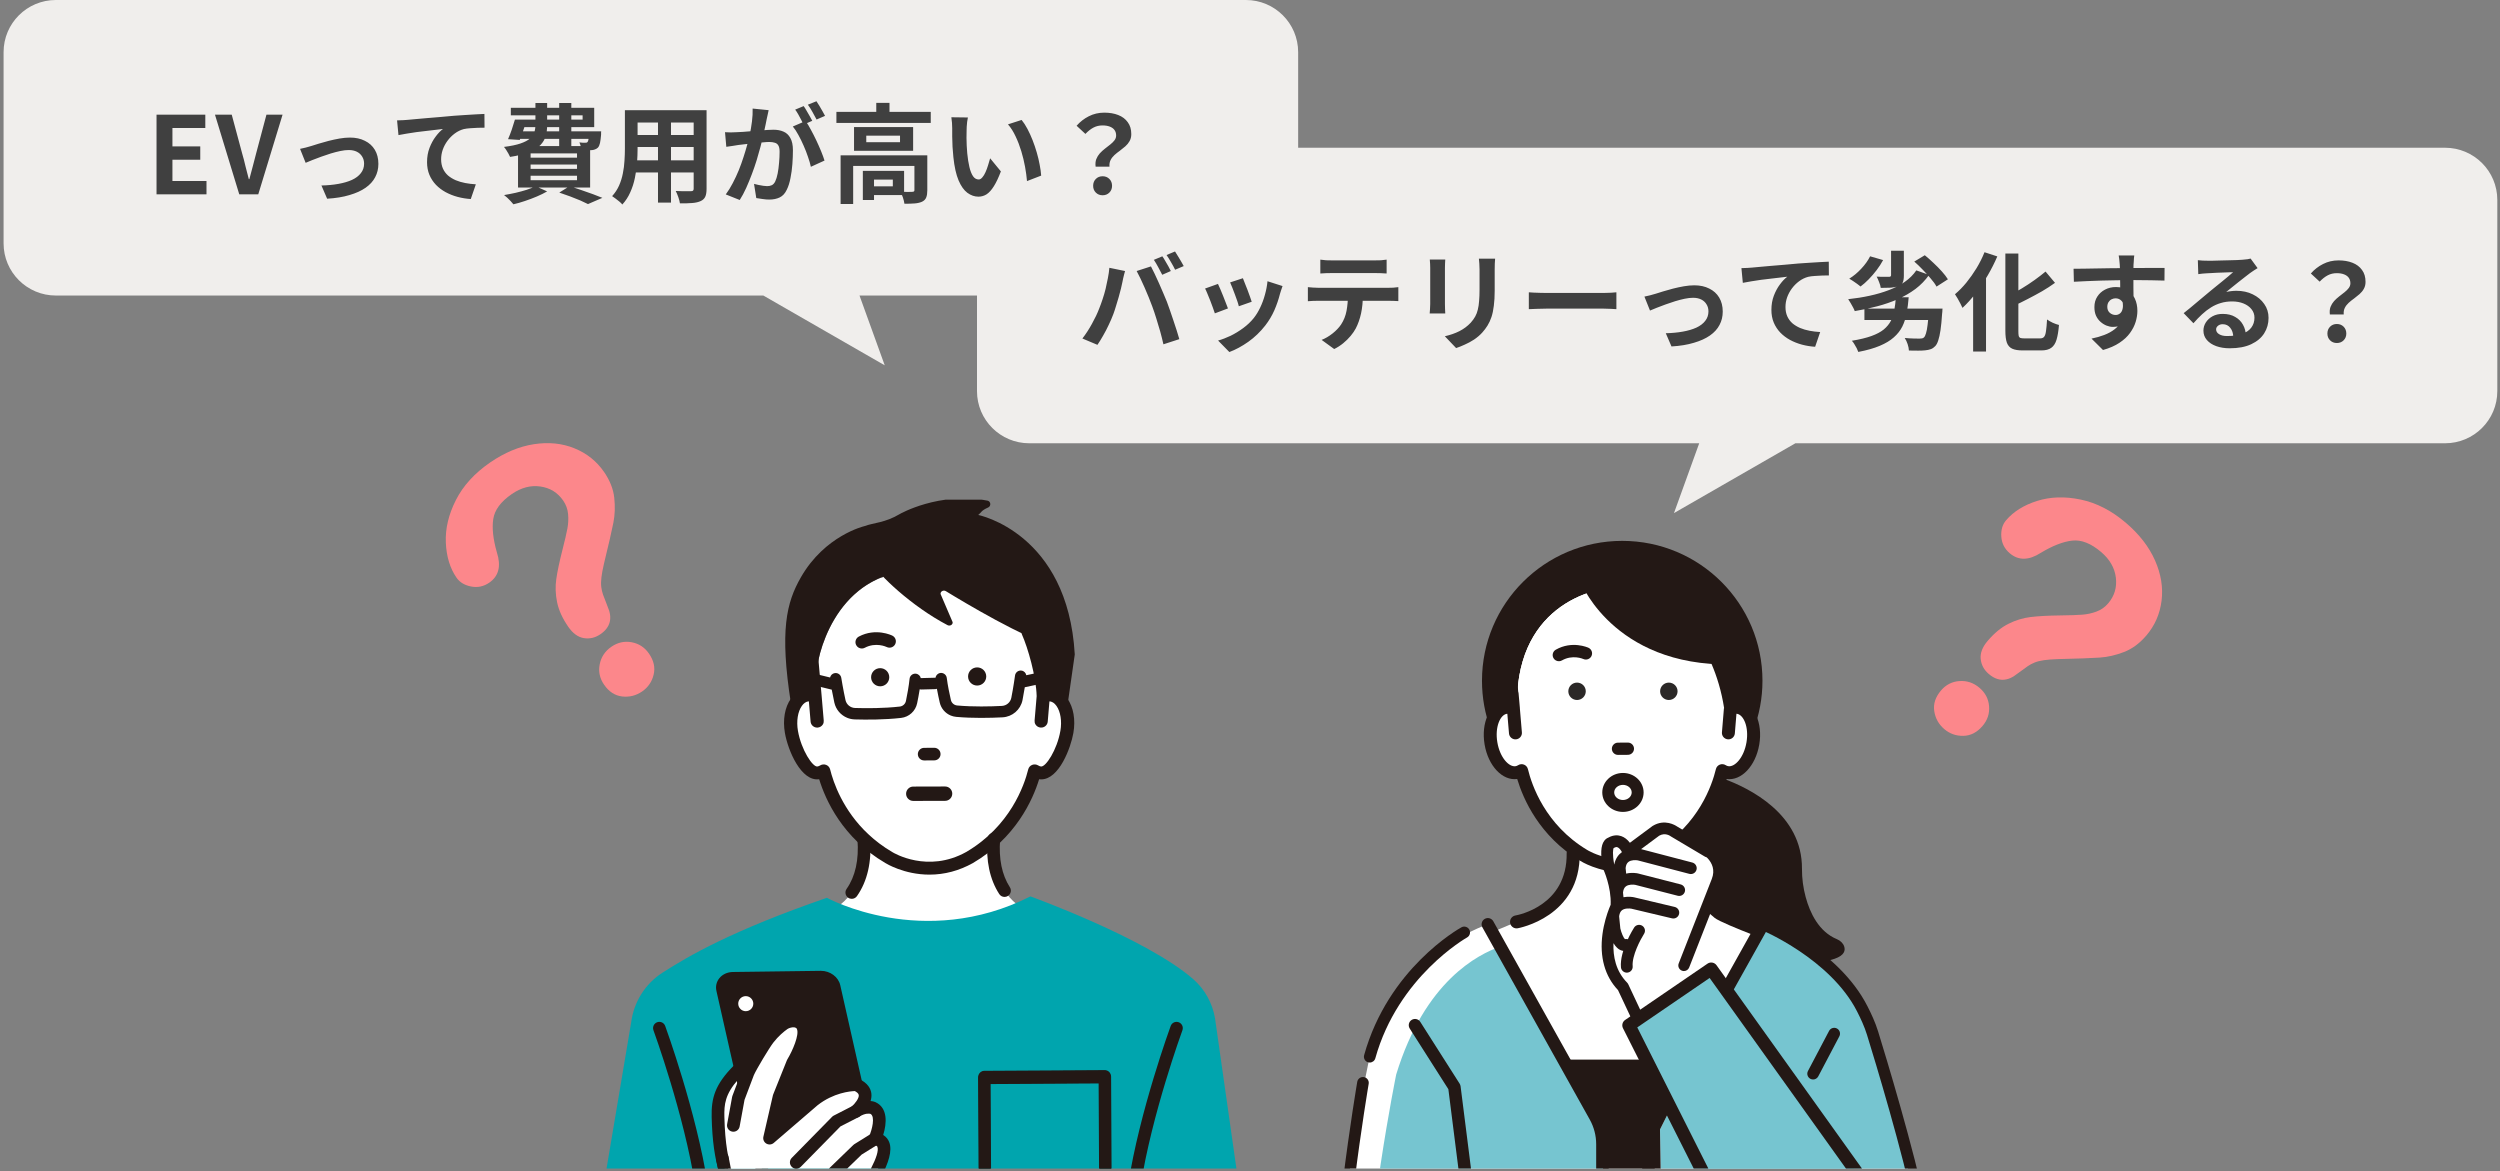
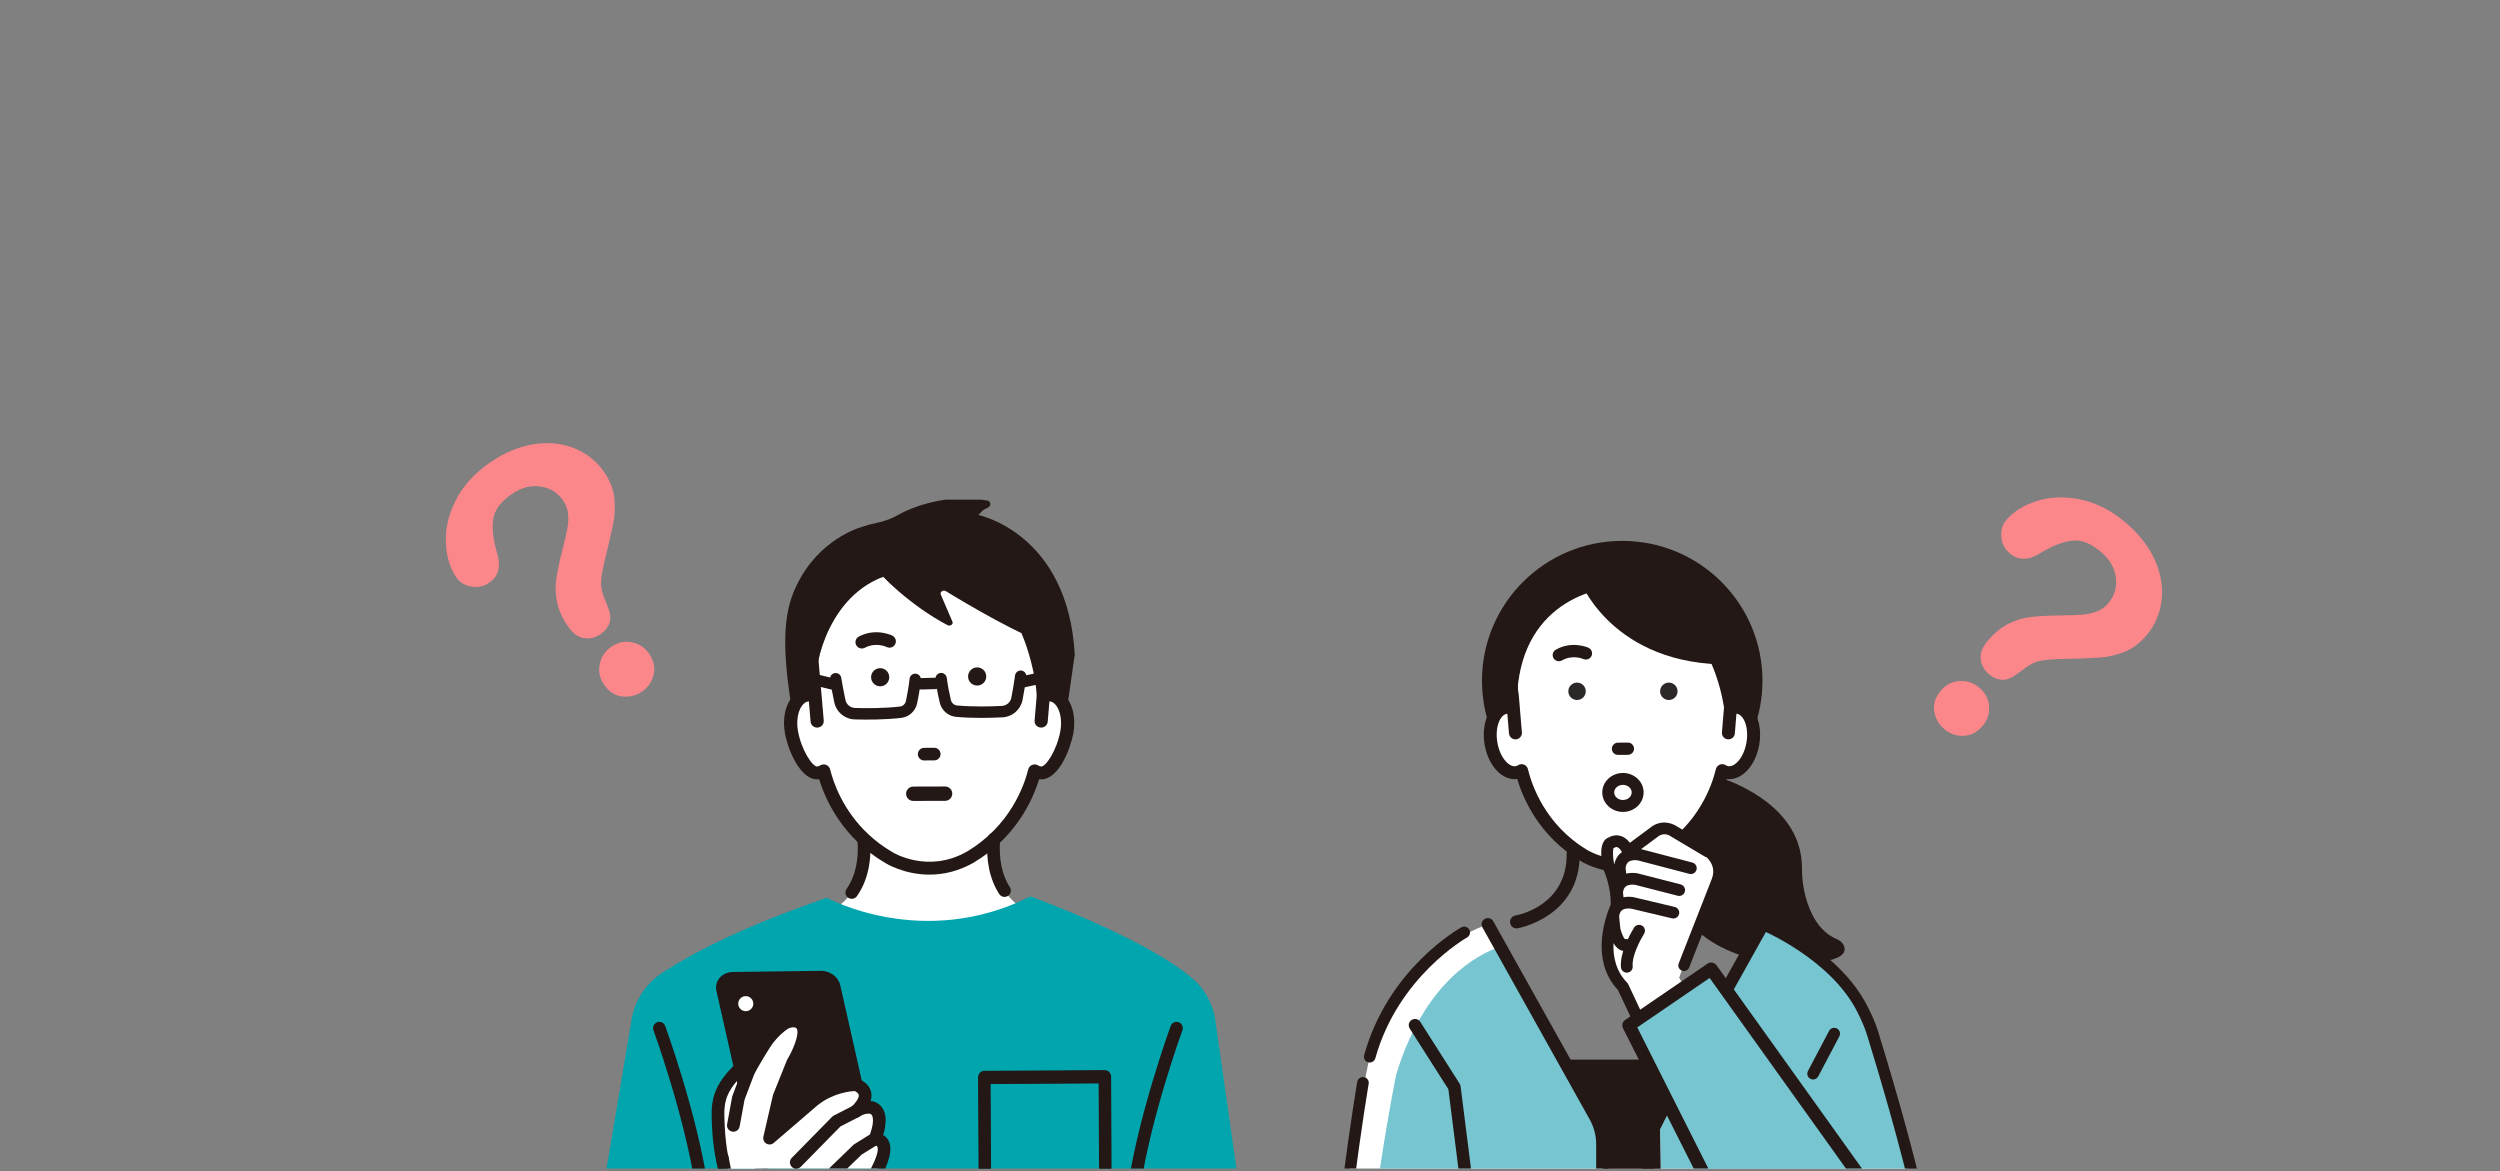
<svg xmlns="http://www.w3.org/2000/svg" width="698" height="327" viewBox="0 0 698 327" fill="none">
  <rect x="0" y="0" width="698" height="327" fill="#808080" stroke="none" />
  <g clip-path="url(#clip0_2101_15751)">
    <path d="M347.847 0H15.598C7.536 0 1 6.52 1 14.561V67.952C1 75.993 7.536 82.513 15.598 82.513L213.124 82.513L247.017 102L239.972 82.513H347.847C355.909 82.513 362.445 75.993 362.445 67.952V14.561C362.445 6.52 355.909 0 347.847 0Z" fill="#F0EEEC" />
    <path d="M287.375 41.25H682.652C690.714 41.25 697.25 47.77 697.25 55.811V109.202C697.25 117.243 690.714 123.763 682.652 123.763L501.268 123.763L467.375 143.25L474.42 123.763H287.375C279.314 123.763 272.777 117.243 272.777 109.202V55.811C272.777 47.77 279.314 41.25 287.375 41.25Z" fill="#F0EEEC" />
    <path d="M43.703 54.25V32.02H57.323V35.74H48.143V40.87H55.913V44.59H48.143V50.53H57.653V54.25H43.703ZM66.8 54.25L60.02 32.02H64.7L67.61 42.85C67.97 44.07 68.28 45.26 68.54 46.42C68.82 47.56 69.13 48.76 69.47 50.02H69.62C69.98 48.76 70.3 47.56 70.58 46.42C70.86 45.26 71.17 44.07 71.51 42.85L74.39 32.02H78.89L72.11 54.25H66.8ZM83.775 41.56C84.235 41.46 84.765 41.34 85.365 41.2C85.965 41.04 86.495 40.89 86.955 40.75C87.455 40.59 88.125 40.38 88.965 40.12C89.805 39.86 90.725 39.6 91.725 39.34C92.745 39.08 93.765 38.86 94.785 38.68C95.825 38.5 96.805 38.41 97.725 38.41C99.305 38.41 100.685 38.71 101.865 39.31C103.065 39.89 103.995 40.73 104.655 41.83C105.315 42.93 105.645 44.24 105.645 45.76C105.645 47.12 105.345 48.36 104.745 49.48C104.165 50.6 103.275 51.58 102.075 52.42C100.875 53.26 99.375 53.94 97.575 54.46C95.795 55 93.715 55.34 91.335 55.48L89.745 51.79C91.465 51.75 93.045 51.6 94.485 51.34C95.945 51.08 97.205 50.71 98.265 50.23C99.345 49.73 100.175 49.1 100.755 48.34C101.355 47.58 101.655 46.7 101.655 45.7C101.655 44.94 101.475 44.28 101.115 43.72C100.775 43.14 100.285 42.69 99.645 42.37C99.005 42.05 98.245 41.89 97.365 41.89C96.665 41.89 95.885 41.98 95.025 42.16C94.165 42.34 93.275 42.57 92.355 42.85C91.455 43.13 90.565 43.43 89.685 43.75C88.805 44.07 87.985 44.38 87.225 44.68C86.465 44.98 85.835 45.24 85.335 45.46L83.775 41.56ZM110.862 33.61C111.462 33.59 112.032 33.57 112.572 33.55C113.112 33.51 113.532 33.48 113.832 33.46C114.452 33.4 115.212 33.33 116.112 33.25C117.012 33.17 118.022 33.08 119.142 32.98C120.282 32.88 121.492 32.78 122.772 32.68C124.052 32.56 125.382 32.44 126.762 32.32C127.802 32.24 128.842 32.17 129.882 32.11C130.922 32.03 131.902 31.97 132.822 31.93C133.762 31.87 134.572 31.83 135.252 31.81L135.282 35.65C134.742 35.65 134.122 35.66 133.422 35.68C132.722 35.7 132.022 35.74 131.322 35.8C130.642 35.84 130.032 35.92 129.492 36.04C128.592 36.28 127.752 36.69 126.972 37.27C126.212 37.83 125.542 38.5 124.962 39.28C124.382 40.06 123.932 40.9 123.612 41.8C123.312 42.68 123.162 43.57 123.162 44.47C123.162 45.45 123.332 46.32 123.672 47.08C124.012 47.82 124.482 48.46 125.082 49C125.702 49.52 126.422 49.96 127.242 50.32C128.062 50.66 128.942 50.92 129.882 51.1C130.842 51.28 131.832 51.4 132.852 51.46L131.442 55.57C130.182 55.49 128.952 55.29 127.752 54.97C126.572 54.65 125.462 54.21 124.422 53.65C123.402 53.09 122.502 52.41 121.722 51.61C120.942 50.79 120.332 49.86 119.892 48.82C119.452 47.76 119.232 46.58 119.232 45.28C119.232 43.82 119.462 42.49 119.922 41.29C120.382 40.09 120.952 39.04 121.632 38.14C122.312 37.22 122.992 36.51 123.672 36.01C123.112 36.07 122.432 36.15 121.632 36.25C120.852 36.33 120.002 36.43 119.082 36.55C118.182 36.65 117.262 36.76 116.322 36.88C115.382 37 114.472 37.14 113.592 37.3C112.732 37.44 111.952 37.58 111.252 37.72L110.862 33.61ZM144.783 33.4H162.663V32.2H142.623V30.1H165.903V35.5H144.783V33.4ZM143.763 33.4H147.123C146.803 34.36 146.463 35.36 146.103 36.4C145.743 37.42 145.413 38.31 145.113 39.07L141.843 38.86C142.183 38.1 142.523 37.23 142.863 36.25C143.203 35.25 143.503 34.3 143.763 33.4ZM144.063 36.67H165.663V38.77H143.433L144.063 36.67ZM164.463 36.67H167.853C167.853 36.67 167.843 36.78 167.823 37C167.823 37.22 167.823 37.42 167.823 37.6C167.743 38.58 167.643 39.35 167.523 39.91C167.403 40.47 167.213 40.9 166.953 41.2C166.733 41.42 166.463 41.59 166.143 41.71C165.843 41.83 165.533 41.9 165.213 41.92C164.913 41.94 164.513 41.95 164.013 41.95C163.513 41.95 162.963 41.94 162.363 41.92C162.343 41.6 162.273 41.24 162.153 40.84C162.033 40.42 161.903 40.06 161.763 39.76C162.123 39.8 162.443 39.83 162.723 39.85C163.023 39.87 163.253 39.87 163.413 39.85C163.553 39.85 163.673 39.84 163.773 39.82C163.873 39.8 163.963 39.74 164.043 39.64C164.163 39.52 164.253 39.26 164.313 38.86C164.373 38.46 164.423 37.85 164.463 37.03V36.67ZM149.493 28.75H152.763V34.96C152.763 36.02 152.633 37.02 152.373 37.96C152.113 38.88 151.623 39.72 150.903 40.48C150.183 41.24 149.143 41.9 147.783 42.46C146.423 43.02 144.633 43.47 142.413 43.81C142.313 43.55 142.163 43.25 141.963 42.91C141.763 42.55 141.553 42.2 141.333 41.86C141.113 41.52 140.903 41.24 140.703 41.02C142.623 40.78 144.163 40.46 145.323 40.06C146.483 39.66 147.363 39.2 147.963 38.68C148.563 38.16 148.963 37.59 149.163 36.97C149.383 36.33 149.493 35.64 149.493 34.9V28.75ZM156.123 28.75H159.513V40.87H156.123V28.75ZM148.143 45.94V47.14H161.103V45.94H148.143ZM148.143 49.06V50.32H161.103V49.06H148.143ZM148.143 42.82V44.02H161.103V42.82H148.143ZM144.633 40.78H164.763V52.36H144.633V40.78ZM156.153 53.77L159.033 51.97C160.113 52.31 161.213 52.68 162.333 53.08C163.473 53.46 164.553 53.84 165.573 54.22C166.593 54.6 167.463 54.94 168.183 55.24L164.163 56.98C163.583 56.68 162.863 56.34 162.003 55.96C161.143 55.6 160.213 55.23 159.213 54.85C158.213 54.47 157.193 54.11 156.153 53.77ZM149.553 52L152.763 53.44C151.943 53.92 150.993 54.39 149.913 54.85C148.833 55.31 147.723 55.73 146.583 56.11C145.463 56.49 144.383 56.8 143.343 57.04C143.163 56.8 142.913 56.51 142.593 56.17C142.273 55.85 141.953 55.53 141.633 55.21C141.313 54.91 141.013 54.66 140.733 54.46C141.813 54.28 142.893 54.07 143.973 53.83C145.073 53.57 146.103 53.29 147.063 52.99C148.023 52.67 148.853 52.34 149.553 52ZM176.543 30.76H194.933V34.21H176.543V30.76ZM176.543 37.69H194.993V41.05H176.543V37.69ZM176.483 44.77H195.113V48.16H176.483V44.77ZM174.473 30.76H178.013V41.56C178.013 42.74 177.963 44.03 177.863 45.43C177.763 46.83 177.563 48.24 177.263 49.66C176.983 51.06 176.553 52.4 175.973 53.68C175.413 54.96 174.673 56.1 173.753 57.1C173.573 56.86 173.303 56.59 172.943 56.29C172.583 55.99 172.213 55.7 171.833 55.42C171.473 55.14 171.163 54.92 170.903 54.76C171.723 53.86 172.373 52.87 172.853 51.79C173.333 50.69 173.683 49.56 173.903 48.4C174.143 47.22 174.293 46.05 174.353 44.89C174.433 43.71 174.473 42.59 174.473 41.53V30.76ZM193.673 30.76H197.273V52.69C197.273 53.65 197.153 54.39 196.913 54.91C196.673 55.45 196.243 55.86 195.623 56.14C195.023 56.42 194.253 56.6 193.313 56.68C192.373 56.76 191.213 56.79 189.833 56.77C189.773 56.29 189.623 55.71 189.383 55.03C189.143 54.35 188.903 53.78 188.663 53.32C189.243 53.34 189.823 53.36 190.403 53.38C190.983 53.38 191.493 53.38 191.933 53.38C192.393 53.38 192.723 53.38 192.923 53.38C193.203 53.38 193.393 53.33 193.493 53.23C193.613 53.13 193.673 52.94 193.673 52.66V30.76ZM183.713 32.14H187.343V56.56H183.713V32.14ZM214.604 30.76C214.524 31.14 214.434 31.56 214.334 32.02C214.234 32.46 214.144 32.87 214.064 33.25C213.984 33.69 213.884 34.19 213.764 34.75C213.644 35.29 213.524 35.84 213.404 36.4C213.304 36.94 213.194 37.47 213.074 37.99C212.874 38.85 212.624 39.85 212.324 40.99C212.024 42.13 211.674 43.36 211.274 44.68C210.874 45.98 210.424 47.29 209.924 48.61C209.424 49.93 208.894 51.22 208.334 52.48C207.774 53.72 207.174 54.84 206.534 55.84L202.634 54.28C203.334 53.34 203.984 52.29 204.584 51.13C205.204 49.95 205.764 48.75 206.264 47.53C206.764 46.29 207.204 45.07 207.584 43.87C207.984 42.65 208.324 41.52 208.604 40.48C208.904 39.44 209.134 38.55 209.294 37.81C209.574 36.45 209.794 35.14 209.954 33.88C210.114 32.62 210.174 31.43 210.134 30.31L214.604 30.76ZM224.924 33.79C225.404 34.45 225.894 35.26 226.394 36.22C226.914 37.16 227.424 38.16 227.924 39.22C228.424 40.28 228.874 41.3 229.274 42.28C229.674 43.26 229.984 44.11 230.204 44.83L226.394 46.57C226.214 45.73 225.944 44.8 225.584 43.78C225.244 42.76 224.844 41.73 224.384 40.69C223.924 39.63 223.434 38.63 222.914 37.69C222.414 36.75 221.894 35.96 221.354 35.32L224.924 33.79ZM202.424 36.91C202.964 36.95 203.494 36.97 204.014 36.97C204.554 36.95 205.094 36.93 205.634 36.91C206.134 36.89 206.734 36.86 207.434 36.82C208.134 36.76 208.874 36.7 209.654 36.64C210.454 36.58 211.254 36.52 212.054 36.46C212.854 36.38 213.594 36.32 214.274 36.28C214.954 36.24 215.514 36.22 215.954 36.22C217.034 36.22 217.974 36.4 218.774 36.76C219.574 37.1 220.204 37.69 220.664 38.53C221.144 39.37 221.384 40.51 221.384 41.95C221.384 43.13 221.334 44.41 221.234 45.79C221.134 47.17 220.954 48.49 220.694 49.75C220.454 51.01 220.114 52.08 219.674 52.96C219.194 54 218.534 54.72 217.694 55.12C216.874 55.52 215.894 55.72 214.754 55.72C214.194 55.72 213.584 55.67 212.924 55.57C212.264 55.49 211.674 55.4 211.154 55.3L210.524 51.34C210.904 51.44 211.324 51.54 211.784 51.64C212.264 51.74 212.714 51.82 213.134 51.88C213.574 51.94 213.924 51.97 214.184 51.97C214.684 51.97 215.124 51.88 215.504 51.7C215.884 51.5 216.194 51.16 216.434 50.68C216.714 50.1 216.944 49.35 217.124 48.43C217.304 47.51 217.434 46.52 217.514 45.46C217.614 44.38 217.664 43.35 217.664 42.37C217.664 41.57 217.544 40.98 217.304 40.6C217.084 40.22 216.754 39.97 216.314 39.85C215.894 39.71 215.374 39.64 214.754 39.64C214.294 39.64 213.674 39.68 212.894 39.76C212.114 39.82 211.274 39.9 210.374 40C209.494 40.08 208.674 40.17 207.914 40.27C207.154 40.37 206.564 40.44 206.144 40.48C205.704 40.56 205.144 40.65 204.464 40.75C203.804 40.83 203.244 40.91 202.784 40.99L202.424 36.91ZM224.384 29.62C224.644 29.98 224.914 30.41 225.194 30.91C225.494 31.41 225.784 31.91 226.064 32.41C226.344 32.91 226.584 33.35 226.784 33.73L224.354 34.78C224.154 34.36 223.924 33.9 223.664 33.4C223.404 32.9 223.134 32.4 222.854 31.9C222.574 31.4 222.294 30.97 222.014 30.61L224.384 29.62ZM227.954 28.27C228.214 28.65 228.494 29.09 228.794 29.59C229.094 30.09 229.384 30.59 229.664 31.09C229.964 31.59 230.194 32.01 230.354 32.35L227.984 33.37C227.664 32.75 227.284 32.05 226.844 31.27C226.404 30.47 225.974 29.79 225.554 29.23L227.954 28.27ZM233.525 31.24H259.865V34.33H233.525V31.24ZM244.655 28.72H248.345V32.77H244.655V28.72ZM234.695 43.36H256.655V46.33H238.205V56.95H234.695V43.36ZM255.305 43.36H258.905V53.14C258.905 53.96 258.805 54.62 258.605 55.12C258.405 55.64 258.015 56.04 257.435 56.32C256.855 56.58 256.165 56.74 255.365 56.8C254.565 56.86 253.615 56.89 252.515 56.89C252.455 56.39 252.315 55.81 252.095 55.15C251.875 54.51 251.645 53.97 251.405 53.53C252.105 53.55 252.775 53.57 253.415 53.59C254.075 53.59 254.505 53.58 254.705 53.56C254.945 53.54 255.105 53.5 255.185 53.44C255.265 53.38 255.305 53.26 255.305 53.08V43.36ZM240.905 47.71H244.025V55.84H240.905V47.71ZM242.495 47.71H252.425V54.46H242.495V52.03H249.275V50.14H242.495V47.71ZM241.865 37.87V39.7H251.285V37.87H241.865ZM238.445 35.47H254.945V42.1H238.445V35.47ZM270.236 32.8C270.156 33.16 270.086 33.57 270.026 34.03C269.986 34.49 269.946 34.94 269.906 35.38C269.886 35.82 269.876 36.18 269.876 36.46C269.856 37.12 269.846 37.8 269.846 38.5C269.866 39.2 269.886 39.92 269.906 40.66C269.946 41.38 269.996 42.1 270.056 42.82C270.196 44.26 270.396 45.53 270.656 46.63C270.916 47.73 271.256 48.59 271.676 49.21C272.096 49.81 272.626 50.11 273.266 50.11C273.606 50.11 273.936 49.92 274.256 49.54C274.596 49.16 274.896 48.67 275.156 48.07C275.436 47.45 275.676 46.8 275.876 46.12C276.096 45.44 276.286 44.8 276.446 44.2L279.446 47.86C278.786 49.6 278.126 50.99 277.466 52.03C276.826 53.05 276.156 53.79 275.456 54.25C274.756 54.69 273.996 54.91 273.176 54.91C272.096 54.91 271.066 54.55 270.086 53.83C269.126 53.11 268.306 51.95 267.626 50.35C266.946 48.73 266.466 46.58 266.186 43.9C266.086 42.98 266.006 42.01 265.946 40.99C265.906 39.97 265.876 39 265.856 38.08C265.856 37.16 265.856 36.4 265.856 35.8C265.856 35.38 265.836 34.88 265.796 34.3C265.756 33.72 265.696 33.2 265.616 32.74L270.236 32.8ZM285.236 33.49C285.796 34.17 286.336 35 286.856 35.98C287.376 36.96 287.856 38.01 288.296 39.13C288.736 40.25 289.126 41.4 289.466 42.58C289.806 43.74 290.076 44.88 290.276 46C290.496 47.1 290.636 48.11 290.696 49.03L286.736 50.56C286.636 49.34 286.456 48.01 286.196 46.57C285.936 45.13 285.586 43.68 285.146 42.22C284.706 40.76 284.176 39.38 283.556 38.08C282.956 36.78 282.246 35.66 281.426 34.72L285.236 33.49ZM305.896 46.54C305.796 45.74 305.856 45.04 306.076 44.44C306.316 43.84 306.646 43.3 307.066 42.82C307.506 42.34 307.986 41.9 308.506 41.5C309.046 41.1 309.546 40.71 310.006 40.33C310.486 39.95 310.876 39.56 311.176 39.16C311.476 38.76 311.626 38.32 311.626 37.84C311.626 37.24 311.476 36.73 311.176 36.31C310.876 35.89 310.436 35.57 309.856 35.35C309.296 35.13 308.616 35.02 307.816 35.02C306.896 35.02 306.056 35.22 305.296 35.62C304.536 36.02 303.786 36.61 303.046 37.39L300.586 35.11C301.546 34.01 302.676 33.13 303.976 32.47C305.296 31.79 306.746 31.45 308.326 31.45C309.786 31.45 311.076 31.67 312.196 32.11C313.336 32.55 314.226 33.22 314.866 34.12C315.526 35 315.856 36.11 315.856 37.45C315.856 38.19 315.696 38.84 315.376 39.4C315.076 39.94 314.676 40.43 314.176 40.87C313.696 41.29 313.186 41.7 312.646 42.1C312.106 42.48 311.606 42.88 311.146 43.3C310.686 43.72 310.326 44.19 310.066 44.71C309.806 45.23 309.706 45.84 309.766 46.54H305.896ZM307.846 54.52C307.086 54.52 306.456 54.27 305.956 53.77C305.456 53.27 305.206 52.64 305.206 51.88C305.206 51.1 305.456 50.46 305.956 49.96C306.456 49.46 307.086 49.21 307.846 49.21C308.606 49.21 309.236 49.46 309.736 49.96C310.236 50.46 310.486 51.1 310.486 51.88C310.486 52.64 310.236 53.27 309.736 53.77C309.236 54.27 308.606 54.52 307.846 54.52Z" fill="#404040" />
    <path d="M324.525 71.56C324.785 71.92 325.055 72.35 325.335 72.85C325.635 73.35 325.925 73.85 326.205 74.35C326.485 74.85 326.715 75.29 326.895 75.67L324.495 76.72C324.175 76.1 323.805 75.4 323.385 74.62C322.965 73.82 322.555 73.13 322.155 72.55L324.525 71.56ZM328.065 70.21C328.325 70.59 328.605 71.04 328.905 71.56C329.225 72.06 329.525 72.56 329.805 73.06C330.085 73.54 330.315 73.95 330.495 74.29L328.095 75.31C327.795 74.69 327.415 73.99 326.955 73.21C326.515 72.43 326.095 71.76 325.695 71.2L328.065 70.21ZM306.885 86.17C307.225 85.33 307.545 84.45 307.845 83.53C308.165 82.59 308.445 81.63 308.685 80.65C308.925 79.65 309.135 78.66 309.315 77.68C309.515 76.7 309.655 75.73 309.735 74.77L314.115 75.67C314.035 75.95 313.945 76.28 313.845 76.66C313.745 77.04 313.655 77.41 313.575 77.77C313.495 78.13 313.435 78.43 313.395 78.67C313.295 79.19 313.155 79.82 312.975 80.56C312.795 81.3 312.585 82.09 312.345 82.93C312.105 83.75 311.855 84.58 311.595 85.42C311.355 86.24 311.105 87 310.845 87.7C310.485 88.66 310.055 89.66 309.555 90.7C309.075 91.74 308.555 92.74 307.995 93.7C307.455 94.66 306.925 95.52 306.405 96.28L302.205 94.51C303.165 93.27 304.055 91.9 304.875 90.4C305.715 88.9 306.385 87.49 306.885 86.17ZM321.705 85.54C321.405 84.74 321.075 83.89 320.715 82.99C320.355 82.09 319.975 81.19 319.575 80.29C319.175 79.39 318.785 78.54 318.405 77.74C318.025 76.94 317.675 76.25 317.355 75.67L321.345 74.38C321.645 74.96 321.995 75.66 322.395 76.48C322.795 77.3 323.195 78.17 323.595 79.09C323.995 79.99 324.385 80.89 324.765 81.79C325.145 82.69 325.485 83.5 325.785 84.22C326.045 84.88 326.325 85.66 326.625 86.56C326.945 87.46 327.265 88.4 327.585 89.38C327.925 90.34 328.235 91.28 328.515 92.2C328.815 93.12 329.065 93.95 329.265 94.69L324.825 96.13C324.565 94.95 324.265 93.75 323.925 92.53C323.585 91.31 323.225 90.11 322.845 88.93C322.485 87.75 322.105 86.62 321.705 85.54ZM347.016 77.68C347.156 78 347.336 78.46 347.556 79.06C347.796 79.64 348.046 80.27 348.306 80.95C348.566 81.61 348.796 82.24 348.996 82.84C349.196 83.44 349.356 83.91 349.476 84.25L345.876 85.51C345.796 85.13 345.656 84.65 345.456 84.07C345.256 83.49 345.036 82.88 344.796 82.24C344.556 81.58 344.316 80.95 344.076 80.35C343.836 79.75 343.626 79.25 343.446 78.85L347.016 77.68ZM358.086 79.87C357.926 80.35 357.786 80.76 357.666 81.1C357.566 81.44 357.466 81.76 357.366 82.06C356.986 83.58 356.466 85.1 355.806 86.62C355.146 88.12 354.306 89.53 353.286 90.85C351.886 92.65 350.296 94.18 348.516 95.44C346.756 96.68 344.996 97.63 343.236 98.29L340.086 95.08C341.186 94.78 342.346 94.34 343.566 93.76C344.786 93.16 345.966 92.44 347.106 91.6C348.246 90.76 349.226 89.83 350.046 88.81C350.726 87.95 351.326 86.97 351.846 85.87C352.386 84.75 352.826 83.56 353.166 82.3C353.526 81.02 353.766 79.76 353.886 78.52L358.086 79.87ZM340.056 79.27C340.256 79.65 340.476 80.14 340.716 80.74C340.976 81.34 341.236 81.97 341.496 82.63C341.756 83.29 342.006 83.93 342.246 84.55C342.506 85.17 342.706 85.69 342.846 86.11L339.186 87.49C339.066 87.09 338.886 86.57 338.646 85.93C338.426 85.29 338.176 84.62 337.896 83.92C337.616 83.2 337.346 82.54 337.086 81.94C336.846 81.34 336.636 80.88 336.456 80.56L340.056 79.27ZM368.636 72.49C369.136 72.57 369.676 72.63 370.256 72.67C370.836 72.69 371.366 72.7 371.846 72.7C372.226 72.7 372.826 72.7 373.646 72.7C374.466 72.7 375.386 72.7 376.406 72.7C377.426 72.7 378.446 72.7 379.466 72.7C380.486 72.7 381.386 72.7 382.166 72.7C382.966 72.7 383.546 72.7 383.906 72.7C384.426 72.7 384.966 72.69 385.526 72.67C386.086 72.63 386.626 72.57 387.146 72.49V76.36C386.626 76.32 386.086 76.29 385.526 76.27C384.966 76.25 384.426 76.24 383.906 76.24C383.546 76.24 382.966 76.24 382.166 76.24C381.386 76.24 380.486 76.24 379.466 76.24C378.446 76.24 377.426 76.24 376.406 76.24C375.386 76.24 374.466 76.24 373.646 76.24C372.846 76.24 372.256 76.24 371.876 76.24C371.356 76.24 370.796 76.25 370.196 76.27C369.616 76.29 369.096 76.32 368.636 76.36V72.49ZM365.156 80.17C365.596 80.21 366.066 80.25 366.566 80.29C367.086 80.33 367.576 80.35 368.036 80.35C368.296 80.35 368.816 80.35 369.596 80.35C370.376 80.35 371.316 80.35 372.416 80.35C373.516 80.35 374.696 80.35 375.956 80.35C377.236 80.35 378.506 80.35 379.766 80.35C381.046 80.35 382.236 80.35 383.336 80.35C384.436 80.35 385.366 80.35 386.126 80.35C386.906 80.35 387.426 80.35 387.686 80.35C388.006 80.35 388.436 80.34 388.976 80.32C389.536 80.28 390.016 80.23 390.416 80.17V84.07C390.056 84.03 389.616 84.01 389.096 84.01C388.576 83.99 388.106 83.98 387.686 83.98C387.426 83.98 386.906 83.98 386.126 83.98C385.366 83.98 384.436 83.98 383.336 83.98C382.236 83.98 381.046 83.98 379.766 83.98C378.506 83.98 377.236 83.98 375.956 83.98C374.696 83.98 373.516 83.98 372.416 83.98C371.316 83.98 370.376 83.98 369.596 83.98C368.816 83.98 368.296 83.98 368.036 83.98C367.596 83.98 367.106 83.99 366.566 84.01C366.046 84.03 365.576 84.06 365.156 84.1V80.17ZM380.516 82.24C380.516 84.2 380.346 85.96 380.006 87.52C379.666 89.06 379.176 90.45 378.536 91.69C378.176 92.37 377.696 93.07 377.096 93.79C376.496 94.51 375.806 95.19 375.026 95.83C374.246 96.47 373.406 97.01 372.506 97.45L368.996 94.9C370.056 94.48 371.076 93.88 372.056 93.1C373.036 92.32 373.826 91.49 374.426 90.61C375.186 89.45 375.696 88.17 375.956 86.77C376.216 85.37 376.346 83.87 376.346 82.27L380.516 82.24ZM417.437 72.22C417.417 72.64 417.387 73.1 417.347 73.6C417.327 74.08 417.317 74.62 417.317 75.22C417.317 75.74 417.317 76.37 417.317 77.11C417.317 77.85 417.317 78.59 417.317 79.33C417.317 80.05 417.317 80.66 417.317 81.16C417.317 82.76 417.237 84.16 417.077 85.36C416.937 86.56 416.717 87.61 416.417 88.51C416.117 89.41 415.747 90.21 415.307 90.91C414.887 91.59 414.397 92.24 413.837 92.86C413.177 93.58 412.417 94.23 411.557 94.81C410.697 95.37 409.827 95.84 408.947 96.22C408.087 96.62 407.287 96.94 406.547 97.18L403.397 93.88C404.897 93.54 406.247 93.07 407.447 92.47C408.667 91.85 409.727 91.06 410.627 90.1C411.147 89.52 411.567 88.94 411.887 88.36C412.207 87.78 412.447 87.14 412.607 86.44C412.787 85.72 412.907 84.91 412.967 84.01C413.047 83.11 413.087 82.08 413.087 80.92C413.087 80.4 413.087 79.78 413.087 79.06C413.087 78.34 413.087 77.63 413.087 76.93C413.087 76.23 413.087 75.66 413.087 75.22C413.087 74.62 413.067 74.08 413.027 73.6C413.007 73.1 412.967 72.64 412.907 72.22H417.437ZM403.517 72.46C403.497 72.82 403.477 73.18 403.457 73.54C403.437 73.88 403.427 74.29 403.427 74.77C403.427 74.99 403.427 75.35 403.427 75.85C403.427 76.35 403.427 76.94 403.427 77.62C403.427 78.28 403.427 78.98 403.427 79.72C403.427 80.44 403.427 81.14 403.427 81.82C403.427 82.5 403.427 83.12 403.427 83.68C403.427 84.22 403.427 84.63 403.427 84.91C403.427 85.29 403.437 85.73 403.457 86.23C403.477 86.73 403.497 87.16 403.517 87.52H399.167C399.187 87.24 399.217 86.84 399.257 86.32C399.297 85.8 399.317 85.32 399.317 84.88C399.317 84.6 399.317 84.19 399.317 83.65C399.317 83.11 399.317 82.5 399.317 81.82C399.317 81.12 399.317 80.41 399.317 79.69C399.317 78.95 399.317 78.25 399.317 77.59C399.317 76.93 399.317 76.35 399.317 75.85C399.317 75.35 399.317 74.99 399.317 74.77C399.317 74.49 399.307 74.13 399.287 73.69C399.267 73.23 399.237 72.82 399.197 72.46H403.517ZM426.848 81.61C427.208 81.63 427.668 81.66 428.228 81.7C428.788 81.72 429.368 81.74 429.968 81.76C430.588 81.78 431.158 81.79 431.678 81.79C432.178 81.79 432.798 81.79 433.538 81.79C434.278 81.79 435.078 81.79 435.938 81.79C436.818 81.79 437.718 81.79 438.638 81.79C439.578 81.79 440.508 81.79 441.428 81.79C442.348 81.79 443.218 81.79 444.038 81.79C444.858 81.79 445.588 81.79 446.228 81.79C446.888 81.79 447.408 81.79 447.788 81.79C448.488 81.79 449.148 81.77 449.768 81.73C450.388 81.67 450.898 81.63 451.298 81.61V86.32C450.958 86.3 450.448 86.27 449.768 86.23C449.088 86.19 448.428 86.17 447.788 86.17C447.408 86.17 446.888 86.17 446.228 86.17C445.568 86.17 444.828 86.17 444.008 86.17C443.188 86.17 442.318 86.17 441.398 86.17C440.498 86.17 439.578 86.17 438.638 86.17C437.698 86.17 436.788 86.17 435.908 86.17C435.048 86.17 434.248 86.17 433.508 86.17C432.788 86.17 432.178 86.17 431.678 86.17C430.818 86.17 429.938 86.19 429.038 86.23C428.138 86.25 427.408 86.28 426.848 86.32V81.61ZM459.119 82.81C459.579 82.71 460.109 82.59 460.709 82.45C461.309 82.29 461.839 82.14 462.299 82C462.799 81.84 463.469 81.63 464.309 81.37C465.149 81.11 466.069 80.85 467.069 80.59C468.089 80.33 469.109 80.11 470.129 79.93C471.169 79.75 472.149 79.66 473.069 79.66C474.649 79.66 476.029 79.96 477.209 80.56C478.409 81.14 479.339 81.98 479.999 83.08C480.659 84.18 480.989 85.49 480.989 87.01C480.989 88.37 480.689 89.61 480.089 90.73C479.509 91.85 478.619 92.83 477.419 93.67C476.219 94.51 474.719 95.19 472.919 95.71C471.139 96.25 469.059 96.59 466.679 96.73L465.089 93.04C466.809 93 468.389 92.85 469.829 92.59C471.289 92.33 472.549 91.96 473.609 91.48C474.689 90.98 475.519 90.35 476.099 89.59C476.699 88.83 476.999 87.95 476.999 86.95C476.999 86.19 476.819 85.53 476.459 84.97C476.119 84.39 475.629 83.94 474.989 83.62C474.349 83.3 473.589 83.14 472.709 83.14C472.009 83.14 471.229 83.23 470.369 83.41C469.509 83.59 468.619 83.82 467.699 84.1C466.799 84.38 465.909 84.68 465.029 85C464.149 85.32 463.329 85.63 462.569 85.93C461.809 86.23 461.179 86.49 460.679 86.71L459.119 82.81ZM486.205 74.86C486.805 74.84 487.375 74.82 487.915 74.8C488.455 74.76 488.875 74.73 489.175 74.71C489.795 74.65 490.555 74.58 491.455 74.5C492.355 74.42 493.365 74.33 494.485 74.23C495.625 74.13 496.835 74.03 498.115 73.93C499.395 73.81 500.725 73.69 502.105 73.57C503.145 73.49 504.185 73.42 505.225 73.36C506.265 73.28 507.245 73.22 508.165 73.18C509.105 73.12 509.915 73.08 510.595 73.06L510.625 76.9C510.085 76.9 509.465 76.91 508.765 76.93C508.065 76.95 507.365 76.99 506.665 77.05C505.985 77.09 505.375 77.17 504.835 77.29C503.935 77.53 503.095 77.94 502.315 78.52C501.555 79.08 500.885 79.75 500.305 80.53C499.725 81.31 499.275 82.15 498.955 83.05C498.655 83.93 498.505 84.82 498.505 85.72C498.505 86.7 498.675 87.57 499.015 88.33C499.355 89.07 499.825 89.71 500.425 90.25C501.045 90.77 501.765 91.21 502.585 91.57C503.405 91.91 504.285 92.17 505.225 92.35C506.185 92.53 507.175 92.65 508.195 92.71L506.785 96.82C505.525 96.74 504.295 96.54 503.095 96.22C501.915 95.9 500.805 95.46 499.765 94.9C498.745 94.34 497.845 93.66 497.065 92.86C496.285 92.04 495.675 91.11 495.235 90.07C494.795 89.01 494.575 87.83 494.575 86.53C494.575 85.07 494.805 83.74 495.265 82.54C495.725 81.34 496.295 80.29 496.975 79.39C497.655 78.47 498.335 77.76 499.015 77.26C498.455 77.32 497.775 77.4 496.975 77.5C496.195 77.58 495.345 77.68 494.425 77.8C493.525 77.9 492.605 78.01 491.665 78.13C490.725 78.25 489.815 78.39 488.935 78.55C488.075 78.69 487.295 78.83 486.595 78.97L486.205 74.86ZM520.546 86.17H539.656V89.35H520.546V86.17ZM527.986 70H531.556V76.93C531.556 77.75 531.456 78.39 531.256 78.85C531.056 79.29 530.646 79.63 530.026 79.87C529.426 80.11 528.726 80.26 527.926 80.32C527.126 80.36 526.186 80.38 525.106 80.38C525.046 79.9 524.896 79.37 524.656 78.79C524.436 78.19 524.206 77.67 523.966 77.23C524.426 77.25 524.886 77.27 525.346 77.29C525.826 77.29 526.256 77.29 526.636 77.29C527.016 77.29 527.276 77.29 527.416 77.29C527.796 77.29 527.986 77.14 527.986 76.84V70ZM538.576 86.17H542.356C542.356 86.17 542.346 86.26 542.326 86.44C542.326 86.62 542.316 86.83 542.296 87.07C542.276 87.29 542.256 87.47 542.236 87.61C542.116 89.45 541.966 90.98 541.786 92.2C541.606 93.4 541.396 94.35 541.156 95.05C540.936 95.75 540.656 96.28 540.316 96.64C539.936 97.04 539.526 97.32 539.086 97.48C538.646 97.64 538.126 97.75 537.526 97.81C537.026 97.87 536.366 97.9 535.546 97.9C534.726 97.9 533.866 97.89 532.966 97.87C532.946 97.33 532.826 96.73 532.606 96.07C532.386 95.41 532.116 94.84 531.796 94.36C532.636 94.44 533.436 94.49 534.196 94.51C534.976 94.53 535.546 94.54 535.906 94.54C536.206 94.54 536.446 94.52 536.626 94.48C536.826 94.44 537.006 94.35 537.166 94.21C537.386 94.01 537.576 93.63 537.736 93.07C537.916 92.51 538.066 91.71 538.186 90.67C538.326 89.61 538.446 88.28 538.546 86.68L538.576 86.17ZM535.036 75.49L538.606 76.75C537.546 78.25 536.276 79.56 534.796 80.68C533.316 81.78 531.676 82.73 529.876 83.53C528.096 84.31 526.186 84.97 524.146 85.51C522.126 86.05 520.026 86.5 517.846 86.86C517.746 86.56 517.586 86.21 517.366 85.81C517.146 85.39 516.916 84.98 516.676 84.58C516.436 84.16 516.216 83.81 516.016 83.53C518.096 83.31 520.096 82.99 522.016 82.57C523.956 82.15 525.756 81.62 527.416 80.98C529.096 80.34 530.576 79.57 531.856 78.67C533.156 77.75 534.216 76.69 535.036 75.49ZM522.136 71.56L525.766 72.61C525.266 73.55 524.666 74.48 523.966 75.4C523.266 76.32 522.526 77.18 521.746 77.98C520.986 78.76 520.226 79.43 519.466 79.99C519.246 79.79 518.936 79.55 518.536 79.27C518.156 78.99 517.766 78.72 517.366 78.46C516.966 78.2 516.616 77.98 516.316 77.8C517.496 77.08 518.606 76.16 519.646 75.04C520.706 73.92 521.536 72.76 522.136 71.56ZM534.466 73.03L537.406 71.26C538.166 71.88 538.966 72.59 539.806 73.39C540.646 74.17 541.426 74.96 542.146 75.76C542.866 76.56 543.436 77.3 543.856 77.98L540.676 80.02C540.316 79.34 539.786 78.6 539.086 77.8C538.406 76.98 537.656 76.15 536.836 75.31C536.036 74.47 535.246 73.71 534.466 73.03ZM529.336 82.99H532.906C532.786 84.57 532.596 86.04 532.336 87.4C532.096 88.76 531.696 90.01 531.136 91.15C530.576 92.27 529.786 93.28 528.766 94.18C527.766 95.08 526.456 95.87 524.836 96.55C523.236 97.23 521.236 97.8 518.836 98.26C518.736 97.96 518.586 97.61 518.386 97.21C518.186 96.83 517.966 96.45 517.726 96.07C517.506 95.69 517.276 95.38 517.036 95.14C519.236 94.78 521.056 94.34 522.496 93.82C523.936 93.3 525.086 92.69 525.946 91.99C526.806 91.27 527.466 90.47 527.926 89.59C528.386 88.69 528.706 87.69 528.886 86.59C529.086 85.49 529.236 84.29 529.336 82.99ZM559.897 70.78H563.527V92.41C563.527 93.01 563.557 93.46 563.617 93.76C563.697 94.06 563.857 94.26 564.097 94.36C564.357 94.44 564.727 94.48 565.207 94.48C565.387 94.48 565.667 94.48 566.047 94.48C566.447 94.48 566.887 94.48 567.367 94.48C567.847 94.48 568.287 94.48 568.687 94.48C569.107 94.48 569.407 94.48 569.587 94.48C570.087 94.48 570.457 94.34 570.697 94.06C570.957 93.76 571.137 93.23 571.237 92.47C571.357 91.69 571.457 90.6 571.537 89.2C571.977 89.52 572.517 89.83 573.157 90.13C573.797 90.41 574.367 90.61 574.867 90.73C574.727 92.45 574.497 93.83 574.177 94.87C573.857 95.91 573.367 96.66 572.707 97.12C572.047 97.6 571.117 97.84 569.917 97.84C569.757 97.84 569.497 97.84 569.137 97.84C568.797 97.84 568.407 97.84 567.967 97.84C567.547 97.84 567.117 97.84 566.677 97.84C566.257 97.84 565.877 97.84 565.537 97.84C565.197 97.84 564.937 97.84 564.757 97.84C563.497 97.84 562.517 97.68 561.817 97.36C561.117 97.04 560.617 96.48 560.317 95.68C560.037 94.88 559.897 93.78 559.897 92.38V70.78ZM571.117 75.82L573.757 78.97C572.657 79.77 571.457 80.55 570.157 81.31C568.857 82.05 567.527 82.77 566.167 83.47C564.827 84.17 563.507 84.82 562.207 85.42C562.087 85 561.877 84.52 561.577 83.98C561.277 83.42 561.007 82.95 560.767 82.57C562.007 81.97 563.247 81.29 564.487 80.53C565.747 79.77 566.947 78.98 568.087 78.16C569.227 77.34 570.237 76.56 571.117 75.82ZM554.077 70.42L557.647 71.59C556.887 73.37 555.987 75.15 554.947 76.93C553.907 78.69 552.787 80.35 551.587 81.91C550.407 83.45 549.187 84.8 547.927 85.96C547.807 85.66 547.617 85.27 547.357 84.79C547.117 84.31 546.857 83.83 546.577 83.35C546.297 82.85 546.047 82.45 545.827 82.15C546.927 81.23 547.987 80.15 549.007 78.91C550.027 77.65 550.977 76.3 551.857 74.86C552.737 73.4 553.477 71.92 554.077 70.42ZM550.897 78.88L554.467 75.31L554.497 75.37V98.14H550.897V78.88ZM595.888 71.32C595.868 71.48 595.838 71.74 595.798 72.1C595.778 72.44 595.758 72.79 595.738 73.15C595.718 73.49 595.698 73.74 595.678 73.9C595.658 74.3 595.648 74.84 595.648 75.52C595.648 76.18 595.648 76.92 595.648 77.74C595.648 78.56 595.648 79.39 595.648 80.23C595.668 81.05 595.678 81.83 595.678 82.57C595.698 83.29 595.708 83.89 595.708 84.37L591.958 83.11C591.958 82.73 591.958 82.23 591.958 81.61C591.958 80.97 591.958 80.28 591.958 79.54C591.958 78.78 591.948 78.03 591.928 77.29C591.928 76.55 591.918 75.88 591.898 75.28C591.878 74.68 591.858 74.23 591.838 73.93C591.798 73.31 591.748 72.77 591.688 72.31C591.628 71.83 591.578 71.5 591.538 71.32H595.888ZM578.938 75.04C579.818 75.04 580.818 75.03 581.938 75.01C583.058 74.99 584.228 74.97 585.448 74.95C586.668 74.93 587.868 74.91 589.048 74.89C590.228 74.87 591.338 74.86 592.378 74.86C593.418 74.84 594.318 74.83 595.078 74.83C595.838 74.83 596.668 74.83 597.568 74.83C598.468 74.81 599.358 74.8 600.238 74.8C601.118 74.8 601.918 74.8 602.638 74.8C603.378 74.8 603.948 74.8 604.348 74.8L604.318 78.34C603.378 78.3 602.138 78.27 600.598 78.25C599.058 78.21 597.178 78.19 594.958 78.19C593.598 78.19 592.218 78.21 590.818 78.25C589.418 78.27 588.028 78.3 586.648 78.34C585.268 78.38 583.938 78.43 582.658 78.49C581.378 78.53 580.168 78.59 579.028 78.67L578.938 75.04ZM595.168 83.92C595.168 85.56 594.968 86.92 594.568 88C594.188 89.08 593.608 89.9 592.828 90.46C592.048 91 591.078 91.27 589.918 91.27C589.358 91.27 588.768 91.15 588.148 90.91C587.548 90.67 586.988 90.32 586.468 89.86C585.948 89.4 585.528 88.83 585.208 88.15C584.908 87.47 584.758 86.67 584.758 85.75C584.758 84.61 585.028 83.63 585.568 82.81C586.108 81.97 586.828 81.32 587.728 80.86C588.648 80.38 589.658 80.14 590.758 80.14C592.078 80.14 593.178 80.44 594.058 81.04C594.958 81.62 595.628 82.41 596.068 83.41C596.528 84.41 596.758 85.54 596.758 86.8C596.758 87.78 596.598 88.8 596.278 89.86C595.958 90.92 595.428 91.96 594.688 92.98C593.968 93.98 592.988 94.89 591.748 95.71C590.528 96.53 588.998 97.2 587.158 97.72L583.948 94.54C585.228 94.28 586.418 93.94 587.518 93.52C588.618 93.1 589.578 92.57 590.398 91.93C591.238 91.29 591.888 90.5 592.348 89.56C592.828 88.62 593.068 87.49 593.068 86.17C593.068 85.21 592.828 84.49 592.348 84.01C591.888 83.53 591.328 83.29 590.668 83.29C590.288 83.29 589.918 83.38 589.558 83.56C589.198 83.74 588.908 84.01 588.688 84.37C588.468 84.73 588.358 85.17 588.358 85.69C588.358 86.37 588.588 86.92 589.048 87.34C589.528 87.74 590.068 87.94 590.668 87.94C591.148 87.94 591.568 87.79 591.928 87.49C592.308 87.19 592.558 86.69 592.678 85.99C592.798 85.29 592.698 84.35 592.378 83.17L595.168 83.92ZM613.638 72.64C614.058 72.7 614.508 72.74 614.988 72.76C615.468 72.78 615.928 72.79 616.368 72.79C616.688 72.79 617.168 72.79 617.808 72.79C618.448 72.77 619.168 72.75 619.968 72.73C620.788 72.71 621.598 72.69 622.398 72.67C623.198 72.65 623.918 72.63 624.558 72.61C625.218 72.57 625.728 72.54 626.088 72.52C626.708 72.46 627.198 72.41 627.558 72.37C627.918 72.31 628.188 72.25 628.368 72.19L630.318 74.86C629.978 75.08 629.628 75.3 629.268 75.52C628.908 75.74 628.558 75.98 628.218 76.24C627.818 76.52 627.338 76.89 626.778 77.35C626.218 77.79 625.618 78.26 624.978 78.76C624.358 79.26 623.748 79.75 623.148 80.23C622.568 80.71 622.038 81.14 621.558 81.52C622.058 81.4 622.538 81.32 622.998 81.28C623.458 81.22 623.928 81.19 624.408 81.19C626.108 81.19 627.628 81.52 628.968 82.18C630.328 82.84 631.398 83.74 632.178 84.88C632.978 86 633.378 87.29 633.378 88.75C633.378 90.33 632.978 91.76 632.178 93.04C631.378 94.32 630.168 95.34 628.548 96.1C626.948 96.86 624.938 97.24 622.518 97.24C621.138 97.24 619.888 97.04 618.768 96.64C617.668 96.24 616.798 95.67 616.158 94.93C615.518 94.19 615.198 93.32 615.198 92.32C615.198 91.5 615.418 90.74 615.858 90.04C616.318 89.32 616.948 88.74 617.748 88.3C618.568 87.86 619.508 87.64 620.568 87.64C621.948 87.64 623.108 87.92 624.048 88.48C625.008 89.02 625.738 89.75 626.238 90.67C626.758 91.59 627.028 92.6 627.048 93.7L623.538 94.18C623.518 93.08 623.238 92.2 622.698 91.54C622.178 90.86 621.478 90.52 620.598 90.52C620.038 90.52 619.588 90.67 619.248 90.97C618.908 91.25 618.738 91.58 618.738 91.96C618.738 92.52 619.018 92.97 619.578 93.31C620.138 93.65 620.868 93.82 621.768 93.82C623.468 93.82 624.888 93.62 626.028 93.22C627.168 92.8 628.018 92.21 628.578 91.45C629.158 90.67 629.448 89.75 629.448 88.69C629.448 87.79 629.168 87 628.608 86.32C628.068 85.64 627.328 85.11 626.388 84.73C625.448 84.35 624.388 84.16 623.208 84.16C622.048 84.16 620.988 84.31 620.028 84.61C619.068 84.89 618.158 85.3 617.298 85.84C616.458 86.36 615.628 87 614.808 87.76C614.008 88.5 613.208 89.33 612.408 90.25L609.678 87.43C610.218 86.99 610.828 86.5 611.508 85.96C612.188 85.4 612.878 84.82 613.578 84.22C614.298 83.62 614.968 83.06 615.588 82.54C616.228 82 616.768 81.55 617.208 81.19C617.628 80.85 618.118 80.45 618.678 79.99C619.238 79.53 619.818 79.06 620.418 78.58C621.018 78.08 621.588 77.61 622.128 77.17C622.668 76.71 623.118 76.32 623.478 76C623.178 76 622.788 76.01 622.308 76.03C621.828 76.05 621.298 76.07 620.718 76.09C620.158 76.11 619.588 76.13 619.008 76.15C618.448 76.17 617.918 76.2 617.418 76.24C616.938 76.26 616.538 76.28 616.218 76.3C615.818 76.32 615.398 76.35 614.958 76.39C614.518 76.43 614.118 76.48 613.758 76.54L613.638 72.64ZM650.499 87.79C650.399 86.99 650.459 86.29 650.679 85.69C650.919 85.09 651.249 84.55 651.669 84.07C652.109 83.59 652.589 83.15 653.109 82.75C653.649 82.35 654.149 81.96 654.609 81.58C655.089 81.2 655.479 80.81 655.779 80.41C656.079 80.01 656.229 79.57 656.229 79.09C656.229 78.49 656.079 77.98 655.779 77.56C655.479 77.14 655.039 76.82 654.459 76.6C653.899 76.38 653.219 76.27 652.419 76.27C651.499 76.27 650.659 76.47 649.899 76.87C649.139 77.27 648.389 77.86 647.649 78.64L645.189 76.36C646.149 75.26 647.279 74.38 648.579 73.72C649.899 73.04 651.349 72.7 652.929 72.7C654.389 72.7 655.679 72.92 656.799 73.36C657.939 73.8 658.829 74.47 659.469 75.37C660.129 76.25 660.459 77.36 660.459 78.7C660.459 79.44 660.299 80.09 659.979 80.65C659.679 81.19 659.279 81.68 658.779 82.12C658.299 82.54 657.789 82.95 657.249 83.35C656.709 83.73 656.209 84.13 655.749 84.55C655.289 84.97 654.929 85.44 654.669 85.96C654.409 86.48 654.309 87.09 654.369 87.79H650.499ZM652.449 95.77C651.689 95.77 651.059 95.52 650.559 95.02C650.059 94.52 649.809 93.89 649.809 93.13C649.809 92.35 650.059 91.71 650.559 91.21C651.059 90.71 651.689 90.46 652.449 90.46C653.209 90.46 653.839 90.71 654.339 91.21C654.839 91.71 655.089 92.35 655.089 93.13C655.089 93.89 654.839 94.52 654.339 95.02C653.839 95.52 653.209 95.77 652.449 95.77Z" fill="#404040" />
  </g>
  <path d="M179.296 193.047C177.598 194.214 175.739 194.686 173.717 194.455C171.694 194.229 170.003 193.123 168.645 191.149C167.438 189.395 167.036 187.498 167.441 185.461C167.842 183.422 168.934 181.788 170.713 180.565C172.468 179.358 174.357 178.944 176.375 179.319C178.394 179.694 180.01 180.756 181.213 182.509C182.555 184.458 182.978 186.421 182.49 188.392C182.004 190.369 180.937 191.921 179.296 193.047ZM127.456 161.288C125.638 158.644 124.643 155.378 124.477 151.498C124.307 147.616 125.239 143.663 127.272 139.644C129.304 135.625 132.491 132.12 136.834 129.134C140.87 126.362 144.947 124.656 149.06 124.02C153.172 123.384 156.95 123.769 160.4 125.173C163.845 126.576 166.599 128.783 168.668 131.79C170.293 134.154 171.241 136.558 171.504 138.999C171.768 141.44 171.686 143.763 171.251 145.965C170.821 148.169 169.943 151.98 168.626 157.393C168.271 158.906 168.037 160.186 167.913 161.234C167.793 162.282 167.78 163.172 167.877 163.904C167.972 164.639 168.13 165.33 168.352 165.977C168.571 166.627 168.998 167.736 169.628 169.312C171.09 172.573 170.428 175.159 167.644 177.069C166.195 178.062 164.652 178.426 163.012 178.161C161.373 177.896 159.914 176.829 158.631 174.962C157.022 172.623 155.993 170.349 155.54 168.138C155.087 165.928 155.013 163.766 155.319 161.647C155.626 159.529 156.184 156.882 156.992 153.702C157.701 150.919 158.183 148.857 158.428 147.519C158.677 146.183 158.735 144.838 158.608 143.491C158.481 142.144 158.027 140.899 157.241 139.759C155.709 137.532 153.589 136.224 150.879 135.829C148.172 135.436 145.506 136.141 142.892 137.94C139.829 140.048 138.104 142.37 137.72 144.908C137.334 147.45 137.674 150.565 138.74 154.264C139.955 158.061 139.241 160.868 136.597 162.686C135.037 163.757 133.346 164.112 131.517 163.75C129.688 163.388 128.335 162.564 127.457 161.284L127.456 161.288Z" fill="#FC878B" />
  <path d="M542.851 203.568C541.283 202.23 540.346 200.556 540.044 198.544C539.739 196.531 540.37 194.612 541.923 192.788C543.306 191.168 545.033 190.288 547.106 190.152C549.179 190.011 551.04 190.642 552.682 192.044C554.302 193.426 555.192 195.142 555.353 197.189C555.513 199.236 554.906 201.072 553.525 202.688C551.99 204.489 550.204 205.407 548.174 205.446C546.139 205.489 544.363 204.861 542.851 203.568ZM560.092 145.268C562.175 142.827 565.071 141.02 568.776 139.855C572.481 138.685 576.54 138.561 580.949 139.483C585.357 140.404 589.568 142.574 593.577 145.994C597.301 149.175 600.005 152.671 601.685 156.478C603.365 160.285 603.972 164.034 603.509 167.729C603.048 171.42 601.629 174.652 599.262 177.43C597.4 179.612 595.323 181.15 593.034 182.037C590.744 182.924 588.479 183.447 586.24 183.598C584 183.753 580.091 183.893 574.522 184.023C572.968 184.073 571.671 184.178 570.628 184.33C569.584 184.486 568.721 184.703 568.039 184.987C567.354 185.269 566.727 185.601 566.16 185.983C565.589 186.363 564.628 187.062 563.27 188.079C560.498 190.336 557.83 190.367 555.264 188.173C553.929 187.031 553.177 185.635 553.009 183.983C552.84 182.331 553.493 180.645 554.963 178.922C556.806 176.762 558.735 175.179 560.753 174.169C562.77 173.159 564.84 172.527 566.965 172.274C569.09 172.02 571.791 171.874 575.072 171.831C577.944 171.794 580.061 171.725 581.416 171.615C582.771 171.51 584.085 171.217 585.353 170.745C586.621 170.273 587.706 169.512 588.603 168.458C590.358 166.401 591.072 164.015 590.751 161.295C590.429 158.578 589.057 156.186 586.642 154.127C583.812 151.716 581.123 150.651 578.572 150.937C576.017 151.223 573.096 152.359 569.8 154.347C566.448 156.505 563.551 156.543 561.11 154.46C559.672 153.23 558.89 151.689 558.766 149.828C558.642 147.968 559.087 146.448 560.096 145.269L560.092 145.268Z" fill="#FC878B" />
  <g clip-path="url(#clip1_2101_15751)">
    <path d="M420.387 197.525C421.11 197.405 421.84 197.515 422.542 197.809L423.635 193.535C425.229 166.977 447.812 163.521 452.832 164.021C461.834 163.381 480.511 172.617 483.122 197.809C483.824 197.518 484.551 197.405 485.277 197.525C487.604 197.919 489.218 200.518 489.54 203.895C491.175 199.597 492.08 194.936 492.08 190.066C492.08 168.497 474.548 151.011 452.925 151.011C431.301 151.011 413.77 168.497 413.77 190.066C413.77 194.806 414.616 199.347 416.165 203.549C416.559 200.344 418.139 197.905 420.383 197.525H420.387Z" fill="#231815" />
    <path d="M424.831 215.156C424.41 215.423 423.951 215.615 423.461 215.697C423.44 215.697 423.423 215.697 423.402 215.7C424.129 216.533 424.893 217.337 425.688 218.104C425.301 216.947 425.023 215.94 424.835 215.152L424.831 215.156Z" fill="#231815" />
    <path d="M514.894 264.235C514.589 263.348 513.828 262.612 512.875 262.221C507.783 260.125 505.322 254.817 504.144 250.457C503.444 247.872 503.095 245.228 503.112 242.594C503.225 227.268 488.418 220.008 480.958 217.323C481.465 216.806 481.951 216.268 482.428 215.724C482.352 215.717 482.277 215.717 482.201 215.703C481.708 215.618 481.256 215.429 480.831 215.162C479.81 219.405 476.321 229.926 465.794 237.334C463.58 266.026 494.319 268.55 494.319 268.55C513.883 269.824 515.641 266.43 514.89 264.238L514.894 264.235Z" fill="#231815" />
-     <path d="M418.88 264.28C425.929 279.037 447.395 315.335 447.395 315.335L448.2 363.405L464.275 365.809L463.47 315.339L481.022 280.218L489.802 261.156C485.234 259.386 479.895 257.208 478.733 256.273C477.554 255.321 476.424 254.307 475.382 253.235C472.582 250.351 467.658 240.204 467.486 236.029L439.198 236.351C439.026 240.526 436.926 249.571 434.126 252.454C433.084 253.526 417.194 259.954 415.82 260.595C411.893 262.427 405.988 265.451 405.988 265.451C405.988 265.451 406.081 267.862 406.286 271.979C411.32 267.413 416.032 265.29 418.877 264.287L418.88 264.28Z" fill="white" />
-     <path d="M485.275 197.525C484.552 197.406 483.822 197.515 483.119 197.81C480.508 172.617 461.828 163.381 452.829 164.021C447.809 163.521 425.23 166.977 423.633 193.536L422.539 197.81C421.837 197.519 421.107 197.406 420.384 197.525C417.262 198.053 415.422 202.546 416.268 207.563C417.118 212.58 420.336 216.224 423.458 215.7C423.951 215.615 424.407 215.426 424.829 215.159C425.922 219.697 429.828 231.399 442.134 238.814C442.134 238.814 452.202 245.29 463.524 238.814C475.83 231.399 479.737 219.697 480.83 215.159C481.255 215.426 481.711 215.618 482.201 215.7C485.323 216.224 488.54 212.58 489.39 207.563C490.237 202.546 488.396 198.053 485.275 197.525Z" fill="white" />
    <path d="M485.275 197.525C484.552 197.406 483.822 197.515 483.119 197.81C480.508 172.617 461.828 163.381 452.829 164.021C447.809 163.521 425.23 166.977 423.633 193.536L422.539 197.81C421.837 197.519 421.107 197.406 420.384 197.525C417.262 198.053 415.422 202.546 416.268 207.563C417.118 212.58 420.336 216.224 423.458 215.7C423.951 215.615 424.407 215.426 424.829 215.159C425.922 219.697 429.828 231.399 442.134 238.814C442.134 238.814 452.202 245.29 463.524 238.814C475.83 231.399 479.737 219.697 480.83 215.159C481.255 215.426 481.711 215.618 482.201 215.7C485.323 216.224 488.54 212.58 489.39 207.563C490.237 202.546 488.396 198.053 485.275 197.525Z" fill="white" />
    <path d="M468.377 193.011C468.377 194.35 467.287 195.439 465.94 195.439C464.594 195.439 463.504 194.35 463.504 193.011C463.504 191.672 464.597 190.583 465.94 190.583C467.284 190.583 468.377 191.669 468.377 193.011Z" fill="#2B2827" />
    <path d="M442.748 193.011C442.748 194.35 441.658 195.439 440.311 195.439C438.965 195.439 437.875 194.35 437.875 193.011C437.875 191.672 438.965 190.583 440.311 190.583C441.658 190.583 442.748 191.669 442.748 193.011Z" fill="#2B2827" />
    <path d="M485.575 195.751C485.229 195.693 484.873 195.672 484.527 195.679C484.52 195.679 484.513 195.679 484.506 195.679C482.769 186.175 479.04 179.384 476.21 175.347C475.946 174.973 475.555 174.723 475.103 174.641C474.65 174.562 474.195 174.662 473.821 174.925C473.444 175.186 473.194 175.579 473.115 176.028C473.036 176.477 473.136 176.932 473.4 177.305C476.213 181.319 479.876 188.11 481.374 197.703C481.34 197.73 481.319 197.772 481.316 197.816L480.764 204.481C480.682 205.47 481.425 206.34 482.416 206.422C483.43 206.508 484.283 205.751 484.366 204.775L484.818 199.278C484.876 199.278 484.931 199.285 484.982 199.296C486.812 199.604 488.344 202.95 487.618 207.258C486.888 211.566 484.338 214.231 482.515 213.919C482.282 213.878 482.049 213.785 481.802 213.628C481.312 213.32 480.695 213.265 480.157 213.484C479.619 213.703 479.215 214.169 479.081 214.731C478.012 219.159 474.27 230.221 462.619 237.252C452.451 243.057 443.459 237.505 443.076 237.265C431.4 230.231 427.658 219.166 426.592 214.734C426.455 214.169 426.054 213.703 425.516 213.488C424.985 213.272 424.355 213.327 423.872 213.635C423.628 213.789 423.399 213.881 423.169 213.922C421.332 214.231 418.79 211.563 418.06 207.261C417.333 202.953 418.861 199.607 420.688 199.299C420.736 199.292 420.791 199.285 420.846 199.282L421.312 204.779C421.394 205.755 422.257 206.511 423.262 206.426C424.255 206.344 424.996 205.474 424.913 204.484L424.351 197.847C424.351 197.799 424.351 197.754 424.351 197.689L423.981 193.504C423.967 193.33 423.923 193.169 423.865 193.015L423.268 183.72C423.2 182.881 422.998 190.645 422.24 191.86C422.172 191.86 422.103 191.85 422.035 191.857C421.041 191.939 420.301 192.813 420.383 193.802L420.544 195.7C420.38 195.713 420.232 195.727 420.095 195.751C415.928 196.453 413.471 201.772 414.499 207.861C415.513 213.861 419.495 218.053 423.604 217.498C425.301 223.149 429.817 233.484 441.167 240.324C441.369 240.454 446.211 243.512 452.938 243.512C456.927 243.512 460.792 242.457 464.435 240.375C464.435 240.375 464.469 240.354 464.473 240.354C475.857 233.495 480.38 223.152 482.08 217.501C486.189 218.06 490.171 213.868 491.188 207.864C492.216 201.775 489.756 196.453 485.589 195.751H485.575Z" fill="#231815" />
    <path d="M435.291 184.614C434.67 184.634 434.06 184.319 433.731 183.747C433.259 182.922 433.546 181.867 434.376 181.395C438.92 178.809 443.316 180.771 443.501 180.857C444.368 181.254 444.749 182.278 444.348 183.145C443.95 184.008 442.929 184.384 442.062 183.994C441.922 183.932 439.043 182.706 436.089 184.391C435.836 184.535 435.561 184.61 435.287 184.617L435.291 184.614Z" fill="#231815" />
    <path d="M534.619 334.027L524.437 292.369C524.437 292.369 518.763 265.639 492.239 259.584C491.341 259.379 490.416 259.824 490.032 260.659L481.026 280.215L463.474 315.335L464.279 365.805L448.204 363.401L447.399 315.332C447.399 315.332 428.434 282.735 421.385 267.978C420.878 266.916 416.519 257.673 415.409 258.067C409.251 260.245 390.438 268.879 382.429 295.037C382.429 295.037 373.855 333.493 373.855 362.867C373.855 362.867 368.496 394.377 392.61 393.843L466.027 399.716C466.027 399.716 471.921 398.648 473.528 393.309L527.652 378.887C527.652 378.887 544.8 371.411 534.619 334.024V334.027Z" fill="white" />
    <path d="M476.762 237.725L467.375 232.149C467.375 232.149 465.028 230.351 462.321 231.968L454.559 237.725C454.559 237.725 452.935 233.406 449.686 235.386C449.686 235.386 447.88 235.567 449.145 242.043C449.145 242.043 451.67 247.441 451.31 253.016C451.31 253.016 444.632 266.869 453.116 275.503L458.353 286.657L473.335 280.9L468.822 272.985L478.389 245.639C478.389 245.639 481.532 240.567 476.765 237.725H476.762Z" fill="white" />
    <path d="M477.602 236.317L468.27 230.772C467.722 230.392 464.803 228.577 461.478 230.563C461.43 230.591 461.386 230.622 461.341 230.652L455.067 235.307C454.368 234.385 453.556 233.759 452.651 233.447C451.835 233.166 450.543 233.016 449.008 233.882C448.594 234.04 448.22 234.331 447.912 234.745C446.921 236.07 446.798 238.56 447.538 242.351C447.562 242.481 447.607 242.612 447.661 242.731C447.685 242.779 449.916 247.615 449.694 252.615C449.604 252.814 449.471 253.129 449.313 253.53C449.286 253.591 449.262 253.66 449.238 253.721C448.666 255.208 447.816 257.776 447.411 260.8C446.561 267.143 448.062 272.55 451.75 276.437L456.869 287.345C457.137 287.917 457.723 288.29 458.357 288.29C458.596 288.29 458.83 288.239 459.052 288.136C459.45 287.951 459.751 287.623 459.899 287.212C460.049 286.801 460.029 286.355 459.844 285.962L454.608 274.807C454.529 274.64 454.423 274.489 454.296 274.355C451.126 271.129 450.331 267.033 450.482 263.338C451.167 264.468 451.852 264.951 452.14 265.115C452.603 265.379 453.096 265.513 453.6 265.513C453.912 265.513 454.227 265.461 454.543 265.359C455.403 265.074 455.865 264.143 455.581 263.29C455.32 262.506 454.491 262.033 453.676 262.208C453.275 261.835 452.671 260.434 452.397 259.221L452.062 255.865C452.089 255.584 452.147 255.345 452.219 255.119C452.267 254.995 452.308 254.882 452.353 254.773C452.483 254.509 452.651 254.293 452.867 254.129C453.665 253.526 455.026 253.622 455.482 253.708L466.821 256.399C467.246 256.502 467.688 256.43 468.061 256.201C468.435 255.971 468.695 255.612 468.798 255.187C469.007 254.31 468.462 253.427 467.582 253.218L456.211 250.519C456.006 250.475 454.731 250.228 453.275 250.502L453.144 249.208C453.227 248.393 453.49 247.821 453.95 247.471C454.714 246.896 455.985 246.944 456.554 247.05L468.418 250.095C468.843 250.204 469.285 250.143 469.662 249.92C470.039 249.697 470.309 249.341 470.419 248.92C470.529 248.495 470.467 248.057 470.244 247.68C470.022 247.303 469.665 247.036 469.24 246.927L457.329 243.868C457.308 243.862 457.284 243.858 457.26 243.855C457.041 243.807 455.605 243.529 454.025 243.913L453.871 242.372C453.953 241.557 454.214 240.985 454.676 240.639C455.437 240.064 456.712 240.112 457.277 240.218L471.663 243.981C472.088 244.094 472.53 244.033 472.907 243.814C473.287 243.594 473.555 243.238 473.668 242.817C473.781 242.392 473.719 241.954 473.496 241.577C473.274 241.201 472.921 240.93 472.496 240.82L458.192 237.077L463.247 233.327C464.909 232.375 466.327 233.399 466.386 233.444C466.437 233.481 466.492 233.519 466.547 233.55L475.933 239.125C476.711 239.588 477.718 239.334 478.184 238.557C478.647 237.783 478.39 236.776 477.615 236.314L477.602 236.317ZM450.694 241.406C450.125 238.317 450.389 237.129 450.499 236.807C450.513 236.8 450.53 236.79 450.543 236.779C451.16 236.403 451.465 236.505 451.578 236.543C452.106 236.725 452.582 237.413 452.85 237.92C452.802 237.954 452.754 237.981 452.706 238.016C451.948 238.581 451.037 239.615 450.694 241.406Z" fill="#231815" />
    <path d="M459.234 259.499C459.138 259.071 458.884 258.708 458.514 258.471C457.75 257.988 456.732 258.214 456.249 258.975C456.081 259.235 452.164 265.437 452.568 270.071C452.64 270.91 453.36 271.564 454.203 271.564C454.251 271.564 454.299 271.564 454.347 271.557C454.782 271.52 455.18 271.314 455.461 270.978C455.742 270.643 455.879 270.218 455.841 269.783C455.584 266.845 458.048 262.252 459.018 260.728C459.254 260.358 459.329 259.92 459.237 259.495L459.234 259.499Z" fill="#231815" />
    <path d="M534.616 334.027L524.435 292.369C524.435 292.369 518.76 265.639 492.237 259.584C491.339 259.378 490.414 259.824 490.03 260.659L481.024 280.214L463.472 315.335L464.277 365.805L448.202 363.401L447.397 315.331C447.397 315.331 425.931 279.033 418.882 264.276C412.724 266.454 397.827 273.834 389.819 299.996C389.819 299.996 381.18 342.448 381.18 371.825C381.18 371.825 381.187 387.805 388.28 392.535C387.461 393.206 386.827 393.329 386.495 393.336L391.494 393.764C391.652 393.785 391.82 393.795 391.985 393.805L467.152 400.254C467.567 399.84 467.968 399.391 468.365 398.929C470.202 398.086 472.597 396.429 473.536 393.312L527.66 378.891C527.66 378.891 544.808 371.415 534.627 334.027H534.616Z" fill="#76C5D0" />
    <path d="M436.066 295.835C442.19 306.53 447.395 315.335 447.395 315.335L448.2 363.405L464.276 365.809L463.47 315.339L473.213 295.838H436.062L436.066 295.835Z" fill="#231815" />
    <path d="M418.879 264.279C418.372 263.217 419.989 263.889 418.879 264.279V264.279Z" fill="#76C5D0" />
    <path d="M423.422 259.201C423.522 259.201 423.621 259.194 423.724 259.177C423.899 259.146 441.345 256.043 441.053 238.132C441.036 237.128 440.2 236.327 439.203 236.348C438.199 236.365 437.397 237.19 437.411 238.19C437.65 252.944 423.714 255.499 423.117 255.598C422.127 255.766 421.462 256.704 421.627 257.69C421.777 258.577 422.545 259.204 423.419 259.204L423.422 259.201Z" fill="#231815" />
    <path d="M441.613 163.107C441.613 163.107 451.64 187.641 486.741 185.367C486.741 185.367 491.563 148.853 441.613 163.107Z" fill="#231815" />
    <path d="M455.706 207.82C455.377 207.498 454.945 207.323 454.486 207.327L451.734 207.347C451.275 207.351 450.847 207.532 450.525 207.858C450.203 208.183 450.028 208.614 450.031 209.07C450.035 209.525 450.216 209.957 450.542 210.275C450.703 210.433 450.891 210.556 451.097 210.642C451.306 210.727 451.529 210.769 451.762 210.769L454.514 210.748C454.973 210.745 455.401 210.563 455.723 210.238C456.045 209.912 456.22 209.481 456.217 209.025C456.213 208.57 456.032 208.138 455.706 207.82Z" fill="#231815" />
    <path d="M453.126 226.686C449.946 226.686 447.355 224.245 447.355 221.248C447.355 218.251 449.946 215.81 453.126 215.81C456.306 215.81 458.897 218.251 458.897 221.248C458.897 224.245 456.31 226.686 453.126 226.686ZM453.126 219.135C451.78 219.135 450.683 220.084 450.683 221.248C450.683 222.412 451.78 223.361 453.126 223.361C454.473 223.361 455.57 222.412 455.57 221.248C455.57 220.084 454.473 219.135 453.126 219.135Z" fill="#231815" />
    <path d="M470.156 271.119C469.967 271.119 469.772 271.084 469.583 271.009C468.775 270.694 468.377 269.783 468.696 268.978L477.924 245.426C479.912 240.385 474.261 237.721 474.018 237.611C473.23 237.248 472.884 236.317 473.247 235.532C473.61 234.745 474.542 234.402 475.327 234.762C478.308 236.128 483.294 240.361 480.844 246.574L471.616 270.122C471.372 270.742 470.783 271.119 470.152 271.119H470.156Z" fill="#231815" />
    <path d="M412.085 352.87C411.218 352.87 410.468 352.226 410.358 351.346L404.385 304.109L393.597 287.167C393.08 286.355 393.32 285.276 394.132 284.763C394.944 284.249 396.02 284.485 396.538 285.297L407.534 302.568C407.671 302.783 407.76 303.03 407.795 303.283L413.816 350.907C413.936 351.863 413.26 352.733 412.304 352.856C412.229 352.866 412.157 352.87 412.085 352.87Z" fill="#231815" />
    <path d="M447.397 365.148C446.434 365.148 445.652 364.367 445.652 363.404V319.438C445.652 317.051 445.036 314.688 443.874 312.602L413.886 258.916C413.416 258.077 413.718 257.016 414.557 256.547C415.397 256.077 416.463 256.379 416.929 257.218L446.917 310.904C448.37 313.506 449.141 316.458 449.141 319.438V363.404C449.141 364.367 448.36 365.148 447.397 365.148Z" fill="#231815" />
    <path d="M460.248 365.148C459.285 365.148 458.504 364.367 458.504 363.404V319.438C458.504 316.458 459.272 313.506 460.728 310.904L464.001 305.047C464.47 304.208 465.532 303.907 466.372 304.376C467.212 304.845 467.513 305.907 467.044 306.746L463.771 312.602C462.606 314.688 461.992 317.051 461.992 319.438V363.404C461.992 364.367 461.211 365.148 460.248 365.148Z" fill="#231815" />
    <path d="M481.446 279.129C481.158 279.129 480.867 279.057 480.596 278.906C479.757 278.437 479.455 277.376 479.925 276.537L490.716 257.218C491.185 256.379 492.248 256.077 493.087 256.547C493.927 257.016 494.228 258.077 493.759 258.916L482.968 278.235C482.649 278.807 482.056 279.129 481.443 279.129H481.446Z" fill="#231815" />
    <path d="M382.427 296.66C382.283 296.66 382.139 296.64 381.992 296.602C381.128 296.362 380.625 295.469 380.864 294.606C387.574 270.458 407.196 259.369 408.026 258.91C408.81 258.478 409.797 258.759 410.229 259.543C410.661 260.328 410.38 261.311 409.599 261.745C409.407 261.852 390.323 272.677 383.99 295.475C383.791 296.191 383.14 296.664 382.427 296.664V296.66Z" fill="#231815" />
    <path d="M467.148 401.877C467.107 401.877 467.066 401.877 467.024 401.874C412.846 397.799 398.604 396.586 398.467 396.573C372.416 394.994 371.844 378.093 371.847 376.548C370.686 350.757 378.859 302.54 378.941 302.054C379.092 301.17 379.924 300.578 380.812 300.728C381.696 300.879 382.289 301.718 382.138 302.598C382.056 303.078 373.934 351.003 375.089 376.435C375.089 376.487 375.089 376.535 375.089 376.586C375.065 377.202 374.805 391.891 398.704 393.34C398.882 393.353 413.12 394.566 467.271 398.641C468.166 398.71 468.834 399.487 468.765 400.377C468.7 401.227 467.991 401.877 467.151 401.877H467.148Z" fill="#231815" />
    <path d="M477.77 270.543L454.766 286.266L504.057 380.593L528.378 341.288L477.77 270.543Z" fill="#76C5D0" />
    <path d="M494.335 366.603C493.677 366.603 493.043 366.247 492.721 365.627L453.151 287.105C452.726 286.294 452.977 285.29 453.737 284.773L476.742 269.05C477.561 268.492 478.678 268.691 479.254 269.492L529.861 340.237C530.444 341.052 530.255 342.185 529.436 342.767C528.617 343.346 527.48 343.158 526.897 342.343L477.328 273.047L457.127 286.852L495.949 363.949C496.412 364.836 496.066 365.932 495.175 366.394C494.907 366.535 494.62 366.6 494.335 366.6V366.603Z" fill="#231815" />
    <path d="M535.086 371.456C534.911 371.456 534.73 371.428 534.555 371.367C533.709 371.072 533.26 370.151 533.554 369.305C537.975 356.558 534.706 338.517 534.671 338.339C531.214 321.558 523.538 296.28 521.269 288.934C520.532 286.543 519.467 284.314 518.524 282.451C511.04 267.68 491.819 259.646 491.627 259.567C490.798 259.228 490.404 258.279 490.743 257.454C491.082 256.625 492.031 256.231 492.857 256.57C493.69 256.913 513.381 265.129 521.416 280.989C522.421 282.975 523.558 285.355 524.367 287.978C526.646 295.359 534.36 320.76 537.852 337.715C538.002 338.517 541.32 356.801 536.618 370.367C536.385 371.038 535.758 371.456 535.086 371.456Z" fill="#231815" />
    <path d="M506.218 301.393C505.964 301.393 505.704 301.335 505.464 301.208C504.672 300.79 504.367 299.811 504.785 299.02L510.676 287.831C511.094 287.04 512.074 286.735 512.866 287.153C513.657 287.571 513.962 288.55 513.544 289.342L507.653 300.53C507.362 301.081 506.8 301.397 506.218 301.397V301.393Z" fill="#231815" />
    <path d="M297.498 200.679C297.426 200.563 297.337 200.405 297.234 200.213C297.156 198.433 296.717 196.837 296.001 195.604C295.291 194.785 294.418 194.237 293.42 194.076C292.66 193.953 291.895 194.066 291.155 194.367C291.124 194.09 291.066 193.72 290.984 193.292C290.847 193.333 290.71 193.378 290.573 193.432C290.47 192.474 290.017 190.47 289.462 188.299C288.63 185.038 287.571 181.408 287.139 180.415C288.547 179.84 283.942 174.699 283.942 174.699C276.224 162.596 265.087 152.004 249.708 159.065C247.641 160.291 246.675 160.887 246.288 161.141C246.493 161.059 246.692 160.97 246.901 160.894C246.901 160.894 245.565 161.617 246.288 161.141C229.438 167.733 226.953 189.919 228.321 189.2L228.053 193.432C227.82 193.337 227.584 193.271 227.347 193.217L227.437 194.371C226.696 194.073 225.929 193.956 225.168 194.08C224.215 194.237 223.379 194.744 222.69 195.498C222.457 195.885 222.248 196.306 222.07 196.765L221.82 196.713C220.751 198.641 220.326 201.409 220.836 204.354C221.731 209.491 225.113 216.313 228.396 215.779C228.913 215.693 229.393 215.498 229.839 215.224C230.754 218.916 233.543 227.248 241.154 234.324C242.395 250.742 231.415 254.44 231.415 254.44L234.191 255.769C250.074 263.375 268.552 263.375 284.432 255.769L287.207 254.44C287.207 254.44 276.207 250.738 277.472 234.276C285.045 227.21 287.824 218.909 288.736 215.224C289.181 215.498 289.661 215.693 290.179 215.779C293.461 216.313 296.847 209.491 297.742 204.354C298.053 202.549 298.012 200.813 297.69 199.292L297.491 200.683L297.498 200.679Z" fill="white" />
    <path d="M237.813 250.954C237.464 250.954 237.111 250.851 236.802 250.636C236.004 250.077 235.812 248.978 236.37 248.18C238.814 244.694 239.835 240.074 239.41 234.454C239.338 233.485 240.065 232.635 241.034 232.563C242.004 232.485 242.854 233.218 242.926 234.187C243.416 240.642 242.182 246.029 239.259 250.201C238.917 250.69 238.368 250.954 237.813 250.954Z" fill="#231815" />
    <path d="M280.467 250.423C279.887 250.423 279.319 250.139 278.983 249.615C276.337 245.512 275.237 240.303 275.714 234.136C275.789 233.166 276.639 232.44 277.609 232.512C278.578 232.588 279.305 233.433 279.233 234.406C278.818 239.79 279.733 244.262 281.95 247.708C282.478 248.526 282.242 249.615 281.423 250.143C281.128 250.334 280.796 250.423 280.47 250.423H280.467Z" fill="#231815" />
    <path d="M339.239 284.325C338.516 280.095 336.398 276.215 333.167 273.393C320.09 261.955 287.693 250.273 287.693 250.273C257.722 265.444 230.862 250.663 230.862 250.663C204.259 259.859 192.255 266.897 184.97 271.568C180.148 274.657 176.965 279.749 176.224 285.424L157.25 398.066H355.428L339.239 284.328V284.325Z" fill="#00A5AE" />
    <path d="M291.501 341.829C291.168 341.829 290.836 341.733 290.545 341.534L274.021 330.219C273.524 329.88 273.222 329.295 273.219 328.668L273.078 300.839C273.071 299.815 273.853 298.976 274.816 298.972L308.464 298.78C309.43 298.773 310.215 299.602 310.222 300.626L310.362 328.455C310.362 329.096 310.057 329.692 309.55 330.034L292.426 341.541C292.145 341.733 291.823 341.826 291.501 341.829ZM276.711 327.64L291.501 337.767L306.863 327.442L306.737 302.5L276.584 302.671L276.711 327.637V327.64Z" fill="#231815" />
    <path d="M310.056 300.626C310.056 300.171 309.885 299.746 309.583 299.428C309.285 299.113 308.891 298.941 308.473 298.941H308.463L274.815 299.133C273.941 299.137 273.235 299.9 273.238 300.835L273.379 328.661C273.379 329.236 273.653 329.767 274.109 330.079L290.633 341.394C290.89 341.569 291.185 341.661 291.49 341.661H291.496C291.791 341.661 292.082 341.569 292.333 341.401L309.457 329.894C309.923 329.579 310.2 329.041 310.197 328.452L310.056 300.623V300.626ZM306.952 327.579L291.589 337.904C291.562 337.922 291.531 337.932 291.496 337.932C291.462 337.932 291.431 337.922 291.404 337.904L276.614 327.777C276.569 327.747 276.542 327.699 276.542 327.644L276.415 302.678C276.415 302.589 276.487 302.513 276.576 302.513L306.729 302.342C306.763 302.349 306.814 302.359 306.845 302.39C306.876 302.421 306.893 302.462 306.893 302.507L307.02 327.449C307.02 327.504 306.993 327.555 306.948 327.586L306.952 327.579Z" fill="#231815" />
    <path d="M240.616 181.063C239.982 181.063 239.366 180.721 239.05 180.121C238.591 179.258 238.924 178.186 239.787 177.727C244.526 175.221 248.964 177.382 249.149 177.474C250.023 177.912 250.38 178.974 249.941 179.851C249.506 180.721 248.447 181.077 247.573 180.649C247.429 180.58 244.523 179.228 241.442 180.861C241.178 181.002 240.894 181.067 240.616 181.067V181.063Z" fill="#231815" />
    <path d="M243.516 157.21C245.206 160.381 254.472 169.254 264.547 174.539C265.229 174.895 266.072 174.409 265.976 173.707L262.611 165.857C262.511 165.135 263.412 164.641 264.084 165.052C269.447 168.333 285.903 178.162 293.901 180.22C294.569 180.392 295.203 179.875 295.083 179.261C293.593 171.731 283.898 133.524 243.866 156.128C243.461 156.357 243.307 156.823 243.513 157.21H243.516Z" fill="#231815" />
    <path d="M298.01 195.032C296.931 193.515 295.495 192.573 293.853 192.302C293.524 192.251 293.192 192.217 292.859 192.231C292.236 188.248 290.982 183.843 289.484 180.398C289.09 179.491 286.455 172.151 285.523 172.535C284.752 172.85 284.347 173.306 284.474 174.237C284.477 174.261 285.32 177.131 285.331 177.155C287 180.905 289.275 188.813 289.436 194.364L288.86 201.145C288.829 201.525 288.891 201.912 289.086 202.238C289.402 202.765 289.936 203.09 290.536 203.138C291.554 203.227 292.441 202.47 292.524 201.498L293.003 195.823C293.089 195.823 293.168 195.83 293.24 195.844C293.86 195.946 294.456 196.374 294.964 197.087C296.105 198.69 296.526 201.357 296.06 204.049C295.135 209.371 291.962 214.227 290.622 214.005C290.368 213.964 290.115 213.864 289.851 213.7C289.35 213.395 288.727 213.34 288.182 213.556C287.633 213.772 287.222 214.238 287.085 214.799C285.961 219.344 282.02 230.687 269.759 237.879C259.013 243.862 249.53 238.149 249.126 237.899C246.556 236.392 244.349 234.704 242.457 232.933C235.306 226.241 232.653 218.392 231.766 214.799C231.629 214.238 231.214 213.772 230.666 213.556C230.121 213.34 229.494 213.395 228.993 213.703C228.73 213.864 228.479 213.964 228.226 214.005C226.91 214.217 223.713 209.388 222.784 204.049C222.318 201.361 222.736 198.69 223.877 197.087C224.384 196.374 224.977 195.946 225.594 195.844C225.669 195.833 225.752 195.826 225.837 195.823L226.32 201.498C226.399 202.422 227.205 203.145 228.154 203.145C228.205 203.145 228.257 203.145 228.305 203.138C228.908 203.09 229.442 202.765 229.758 202.238C229.953 201.912 230.018 201.525 229.984 201.149L229.398 194.258L227.654 174.528C227.606 173.542 228.216 186.974 227.201 187.039C226.595 187.066 226.05 187.374 225.717 187.891C225.512 188.213 225.433 188.6 225.453 188.984L225.615 192.237C225.406 192.248 225.193 192.272 224.987 192.306C223.349 192.573 221.914 193.518 220.834 195.032C219.121 197.443 218.504 200.946 219.148 204.652C219.995 209.522 223.658 218.258 228.712 217.563C230.501 223.395 235.251 233.957 247.173 240.947C247.385 241.081 252.433 244.197 259.509 244.197C263.704 244.197 267.775 243.115 271.613 240.978C283.573 233.964 288.329 223.399 290.121 217.567C290.31 217.591 290.495 217.597 290.687 217.604C295.735 217.604 298.98 208.71 299.686 204.652C300.33 200.95 299.713 197.443 298 195.035L298.01 195.032Z" fill="#231815" />
    <path d="M262.074 209.286C261.738 208.957 261.296 208.776 260.826 208.779L258.006 208.8C257.537 208.803 257.094 208.988 256.766 209.324C256.437 209.659 256.258 210.101 256.262 210.57C256.265 211.04 256.45 211.481 256.786 211.81C256.954 211.975 257.146 212.101 257.355 212.187C257.567 212.273 257.797 212.317 258.037 212.317L260.857 212.297C261.327 212.293 261.769 212.108 262.098 211.773C262.427 211.437 262.608 210.995 262.601 210.526C262.598 210.057 262.41 209.615 262.077 209.286H262.074Z" fill="#231815" />
    <path d="M272.845 191.406C274.247 191.395 275.371 190.248 275.36 188.851C275.35 187.45 274.206 186.323 272.804 186.337C271.402 186.347 270.275 187.491 270.285 188.892C270.296 190.293 271.443 191.419 272.842 191.406H272.845Z" fill="#231815" />
    <path d="M245.767 191.618C247.169 191.608 248.293 190.464 248.283 189.063C248.273 187.662 247.128 186.536 245.726 186.549C244.325 186.56 243.197 187.704 243.211 189.104C243.221 190.505 244.366 191.632 245.767 191.618Z" fill="#231815" />
    <path d="M293.625 188.642C293.44 187.782 292.593 187.231 291.73 187.416L286.541 188.522C286.422 187.865 285.897 187.323 285.198 187.228C284.324 187.108 283.519 187.714 283.399 188.587C283.396 188.621 282.912 192.084 282.361 194.827C282.107 196.091 281.028 197.022 279.736 197.091C276.497 197.259 271.703 197.372 267.248 196.971C266.385 196.892 265.679 196.276 265.487 195.433C265.1 193.748 264.589 191.313 264.339 189.282C264.233 188.409 263.438 187.786 262.56 187.892C261.834 187.981 261.289 188.546 261.183 189.234C261.118 189.228 261.056 189.217 260.991 189.221L257.184 189.323C257.149 189.323 257.119 189.334 257.088 189.337C256.944 188.683 256.399 188.166 255.696 188.094C254.819 188.005 254.038 188.645 253.952 189.522C253.747 191.56 253.291 194.005 252.941 195.697C252.766 196.543 252.074 197.176 251.214 197.272C246.766 197.776 241.972 197.765 238.734 197.669C237.442 197.632 236.342 196.724 236.061 195.467C235.451 192.738 234.889 189.286 234.885 189.252C234.745 188.382 233.926 187.789 233.055 187.933C232.394 188.039 231.894 188.539 231.757 189.156L227.171 188.032C226.315 187.823 225.451 188.347 225.242 189.2C225.05 189.978 225.465 190.762 226.185 191.056C226.256 191.087 226.332 191.111 226.411 191.128L232.223 192.553C232.428 193.669 232.682 194.971 232.949 196.166C233.388 198.128 234.758 199.687 236.54 200.416C237.195 200.683 237.904 200.837 238.641 200.861C241.986 200.961 246.941 200.967 251.574 200.443C253.808 200.19 255.614 198.543 256.067 196.341C256.289 195.252 256.56 193.858 256.783 192.44C256.94 192.484 257.101 192.515 257.273 192.512L261.08 192.409C261.258 192.406 261.423 192.365 261.58 192.306C261.834 193.704 262.129 195.074 262.375 196.145C262.759 197.82 263.928 199.156 265.46 199.783C265.929 199.974 266.433 200.101 266.96 200.149C271.6 200.57 276.559 200.45 279.9 200.279C282.649 200.135 284.945 198.156 285.486 195.461C285.722 194.276 285.945 192.988 286.123 191.878L292.391 190.539C293.251 190.354 293.803 189.508 293.618 188.645L293.625 188.642Z" fill="#231815" />
    <path d="M265.276 220.163C264.892 219.786 264.388 219.584 263.854 219.587L254.968 219.611C254.433 219.615 253.93 219.827 253.556 220.211C253.179 220.591 252.977 221.098 252.981 221.632C252.984 222.166 253.196 222.67 253.577 223.043C253.765 223.228 253.985 223.372 254.224 223.471C254.468 223.57 254.728 223.622 254.999 223.618L263.885 223.594C264.419 223.591 264.923 223.379 265.297 222.995C265.674 222.615 265.876 222.108 265.872 221.574C265.869 221.04 265.656 220.536 265.276 220.163Z" fill="#231815" />
    <path d="M273.122 143.781C274.017 143.066 273.935 142.545 275.878 141.699C276.782 141.305 276.659 139.956 275.689 139.774C262.218 137.209 251.235 143.507 251.235 143.507C247.061 146.011 243.963 145.908 241.26 146.922C241.26 146.922 230.314 149.501 223.625 161.155C219.568 168.224 217.635 175.998 220.843 196.515L222.076 196.762C222.83 194.796 224.15 193.423 225.836 193.145C226.583 193.025 227.336 193.135 228.06 193.429L228.327 189.196C226.942 189.926 229.495 167.172 246.907 160.891C246.907 160.891 243.765 162.593 249.714 159.062C265.093 152.001 276.231 162.593 283.948 174.696C283.948 174.696 288.554 179.837 287.145 180.412C287.577 181.405 288.636 185.035 289.468 188.296C290.02 190.464 290.476 192.47 290.579 193.429C291.305 193.135 292.056 193.025 292.803 193.145C295.359 193.563 297.08 196.501 297.244 200.214C297.347 200.406 297.436 200.567 297.508 200.68L300.075 182.727C298.149 148.747 273.133 143.781 273.133 143.781H273.122Z" fill="#231815" />
    <path d="M200.474 311.842C200.371 307.233 201.063 303.835 206.183 298.708L210.964 304.626L213.294 333.781C213.294 333.781 201.132 340.976 200.474 311.842Z" fill="white" />
    <path d="M209.241 336.291C208.346 336.185 207.384 335.914 206.414 335.373C201.585 332.695 198.991 324.791 198.697 311.883C198.58 306.688 199.536 302.852 204.927 297.455C205.283 297.099 205.773 296.91 206.277 296.938C206.78 296.965 207.246 297.205 207.565 297.595L212.346 303.513C212.568 303.791 212.705 304.13 212.733 304.486L215.063 333.64C215.118 334.315 214.782 334.962 214.2 335.308C214.083 335.377 211.955 336.606 209.244 336.291H209.241ZM206.078 301.407C202.421 305.554 202.168 308.383 202.247 311.804C202.589 326.901 206.061 331.092 208.1 332.25C209.354 332.962 210.595 332.849 211.42 332.627L209.237 305.315L206.078 301.404V301.407Z" fill="#231815" />
    <path d="M243.537 314.695L234.597 275.054C234.079 272.763 231.773 271.054 229.206 271.054C229.182 271.054 229.155 271.054 229.131 271.054L204.632 271.379C203.077 271.4 201.682 272.047 200.808 273.156C200.03 274.143 199.742 275.42 200.023 276.657L208.94 316.14C209.457 318.424 211.767 320.137 214.33 320.137H214.371L238.894 319.965C240.457 319.955 241.862 319.311 242.746 318.198C243.53 317.212 243.822 315.931 243.541 314.688L243.537 314.695Z" fill="#231815" />
    <path d="M204.759 314.202L206.154 306.592L208.844 299.472C209.636 297.671 213.313 291.554 214.515 289.996C216.04 288.023 217.685 286.664 218.83 285.849C219.663 285.26 221.17 284.886 222.168 285.099C227.671 286.267 221.338 296.705 221.338 296.705L217.521 306.226L214.868 317.76L223.048 310.726L227.136 307.209C232.989 302.602 239.062 302.842 239.062 302.842C244.747 305.38 238.914 310.308 238.914 310.308C241.714 308.5 243.715 309.339 243.715 309.339C247.399 311.038 244.295 317.945 244.295 317.945C252.152 319.038 239.302 335.374 239.302 335.374L232.14 347.843C229.402 352.134 225.406 355.525 225.406 355.525L220.612 368.764C203.419 369.912 200.273 361.371 200.273 361.371L204.074 351.877L202.902 329.586L204.756 314.195L204.759 314.202Z" fill="white" />
    <path d="M215.143 370.374C204.66 369.151 199.061 362.706 198.876 362.47C198.574 362.083 198.444 361.586 198.523 361.1L202.295 351.792L202.086 347.822C202.035 346.843 202.786 346.011 203.766 345.959C204.746 345.908 205.578 346.658 205.63 347.637L205.849 351.792C205.856 351.915 205.849 352.042 205.829 352.161L202.169 360.761C203.694 362.069 206.977 367.573 218.94 367.086L223.634 355.418C223.665 354.939 223.888 354.49 224.255 354.179C224.292 354.148 228.062 350.915 230.618 346.928L237.76 334.497C237.801 334.421 237.849 334.353 237.904 334.284C241.971 329.11 245.782 322.209 244.967 320.185C244.922 320.075 244.819 319.815 244.048 319.709C243.496 319.63 243.01 319.298 242.739 318.812C242.468 318.322 242.444 317.736 242.674 317.226C243.486 315.404 244.408 311.743 243.037 310.99C242.79 310.924 241.598 310.695 239.878 311.808C239.093 312.315 238.048 312.127 237.489 311.377C236.931 310.627 237.054 309.568 237.77 308.966C238.689 308.181 239.898 306.616 239.768 305.726C239.699 305.263 239.141 304.876 238.665 304.626C237.407 304.671 232.743 305.075 228.264 308.585L216.027 319.11C215.444 319.61 214.608 319.678 213.95 319.284C213.292 318.887 212.967 318.116 213.138 317.37L215.79 305.835C215.811 305.746 215.838 305.657 215.873 305.572L219.69 296.051C219.724 295.962 219.769 295.873 219.82 295.791C221.314 293.321 223.199 288.917 222.504 287.308C222.445 287.174 222.349 286.955 221.798 286.838C221.318 286.736 220.317 286.972 219.858 287.301C218.837 288.027 217.326 289.27 215.921 291.085C214.766 292.578 211.246 298.452 210.489 300.147L207.871 307.072L206.504 314.524C206.325 315.486 205.4 316.13 204.437 315.949C203.474 315.774 202.834 314.849 203.012 313.883L204.406 306.274C204.427 306.168 204.454 306.065 204.492 305.965L207.182 298.845C207.192 298.818 207.206 298.787 207.216 298.76C208.039 296.883 211.784 290.623 213.107 288.914C214.779 286.753 216.582 285.27 217.799 284.407C219.063 283.51 221.099 283.064 222.531 283.366C224.471 283.777 225.355 284.972 225.756 285.897C227.373 289.636 223.847 295.955 222.925 297.496L219.214 306.757L217.802 312.89L225.972 305.866C225.992 305.849 226.009 305.832 226.03 305.818C232.325 300.863 238.85 301.061 239.124 301.072C239.35 301.082 239.569 301.133 239.778 301.226C242.362 302.38 243.106 304.037 243.274 305.222C243.38 305.976 243.284 306.712 243.065 307.404C243.805 307.469 244.278 307.657 244.394 307.705C244.415 307.712 244.432 307.722 244.452 307.733C247.917 309.332 247.605 313.657 246.587 316.887C247.499 317.442 247.992 318.202 248.256 318.86C250.213 323.712 243.133 333.36 240.772 336.374L233.675 348.73C233.661 348.754 233.648 348.778 233.631 348.802C231.379 352.329 228.374 355.233 227.126 356.37L222.377 368.884C222.322 369.775 221.613 370.484 220.725 370.542C217.048 370.788 217.84 370.686 215.132 370.371L215.143 370.374Z" fill="#231815" />
    <path d="M222.109 326.291C221.732 326.247 221.365 326.082 221.074 325.795C220.375 325.11 220.365 323.986 221.05 323.288L232.321 311.812C232.455 311.675 232.609 311.561 232.777 311.476L238.109 308.74C238.983 308.291 240.052 308.637 240.498 309.507C240.946 310.38 240.6 311.448 239.73 311.894L234.655 314.496L223.586 325.767C223.185 326.175 222.637 326.349 222.113 326.288L222.109 326.291Z" fill="#231815" />
    <path d="M228.974 332.668C228.58 332.624 228.203 332.446 227.905 332.141C227.223 331.435 227.244 330.312 227.946 329.634L238.237 319.685C238.326 319.596 238.426 319.521 238.535 319.452L243.364 316.449C244.196 315.932 245.289 316.185 245.807 317.017C246.324 317.849 246.071 318.942 245.238 319.459L240.571 322.36L230.417 332.178C230.019 332.562 229.485 332.726 228.974 332.665V332.668Z" fill="#231815" />
    <path d="M210.321 280.222C210.321 281.383 209.379 282.325 208.217 282.325C207.056 282.325 206.113 281.383 206.113 280.222C206.113 279.061 207.056 278.119 208.217 278.119C209.379 278.119 210.321 279.061 210.321 280.222Z" fill="white" />
    <path d="M202.7 331.357C201.953 331.271 201.319 330.713 201.165 329.935L199.928 323.644C199.74 322.682 200.367 321.75 201.326 321.562C202.289 321.374 203.221 321.997 203.41 322.959L204.647 329.25C204.835 330.213 204.208 331.144 203.249 331.333C203.064 331.37 202.878 331.374 202.7 331.353V331.357Z" fill="#231815" />
    <path d="M317.494 397.094C316.541 397.094 315.763 396.327 315.75 395.371L314.965 331.028C314.965 330.932 314.972 330.836 314.985 330.743C318.118 310.397 326.767 286.684 326.856 286.448C327.188 285.544 328.189 285.078 329.094 285.41C329.998 285.743 330.461 286.743 330.132 287.647C330.046 287.88 321.555 311.164 318.457 331.13L319.242 395.33C319.252 396.292 318.481 397.08 317.518 397.094H317.497H317.494Z" fill="#231815" />
    <path d="M195.671 348.466H195.65C194.687 348.456 193.916 347.664 193.927 346.702L194.118 331.127C191.021 311.16 182.529 287.876 182.443 287.643C182.111 286.739 182.577 285.739 183.482 285.407C184.386 285.078 185.387 285.54 185.719 286.444C185.805 286.681 194.458 310.393 197.59 330.74C197.604 330.835 197.61 330.931 197.61 331.024L197.419 346.743C197.408 347.699 196.627 348.466 195.674 348.466H195.671Z" fill="#231815" />
  </g>
  <defs>
    <clipPath id="clip0_2101_15751">
-       <rect width="697" height="144" fill="white" transform="translate(0.5)" />
-     </clipPath>
+       </clipPath>
    <clipPath id="clip1_2101_15751">
      <rect width="381.75" height="186.75" fill="white" transform="translate(157.25 139.5)" />
    </clipPath>
  </defs>
</svg>